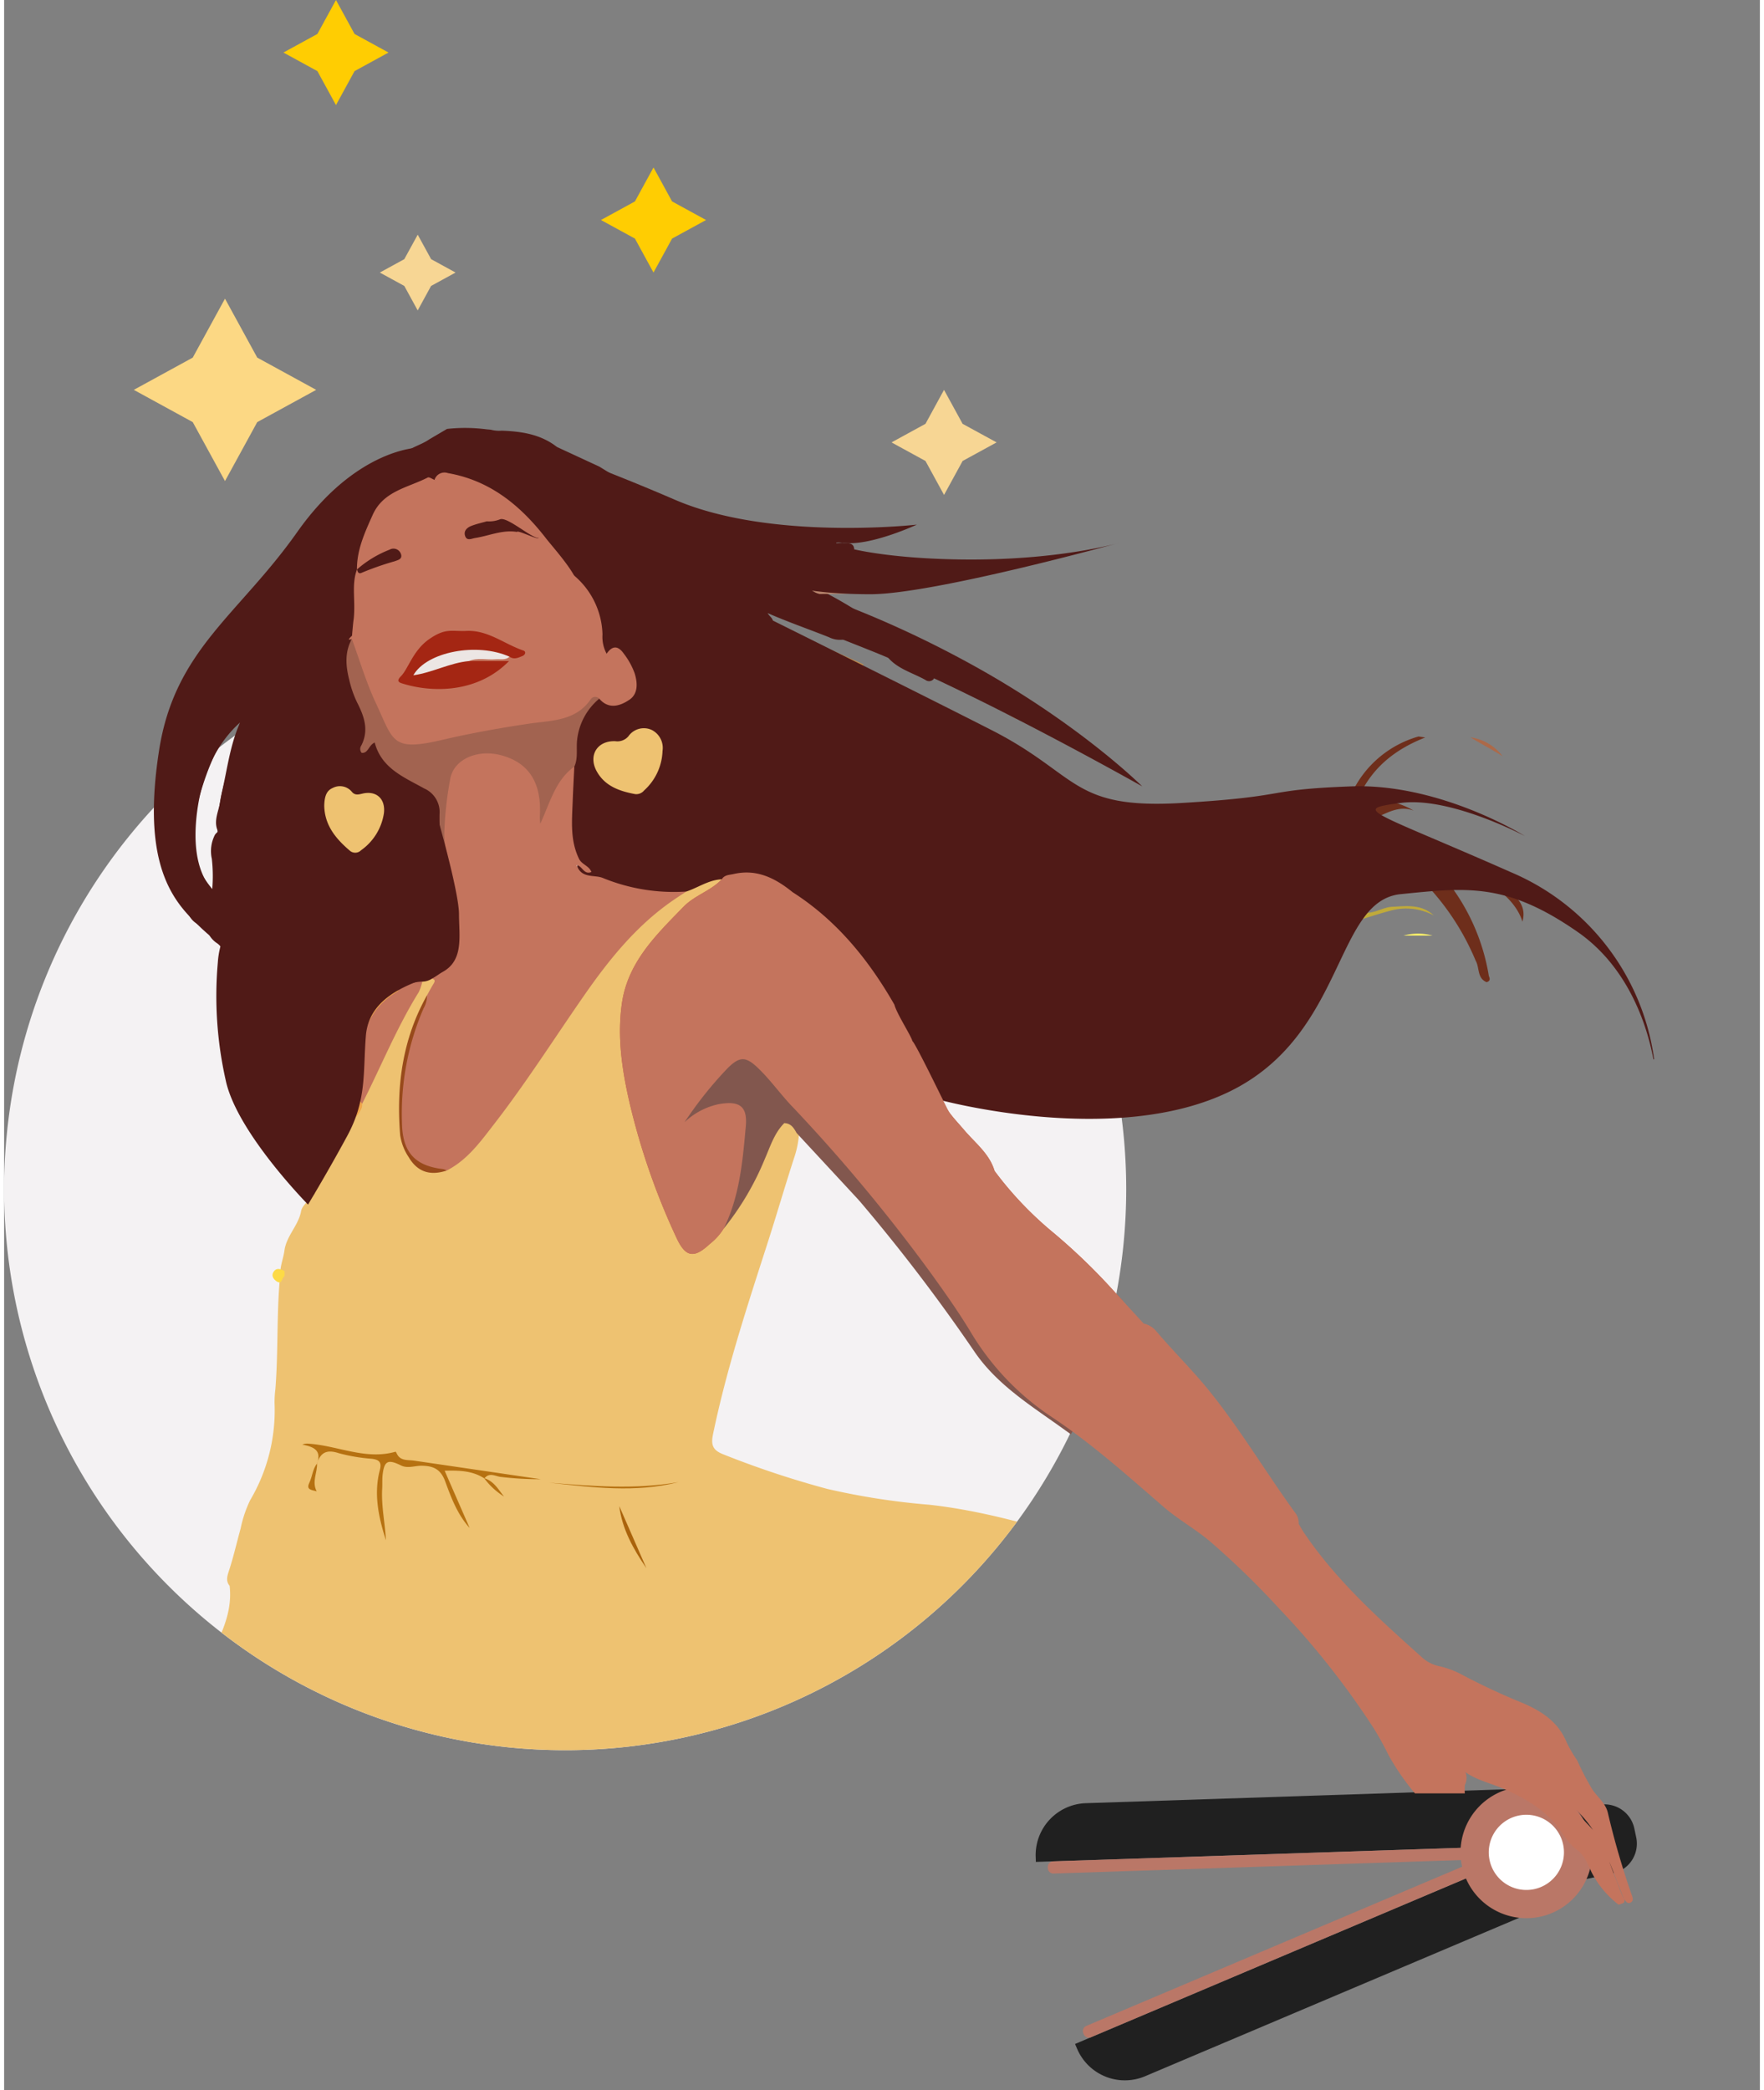
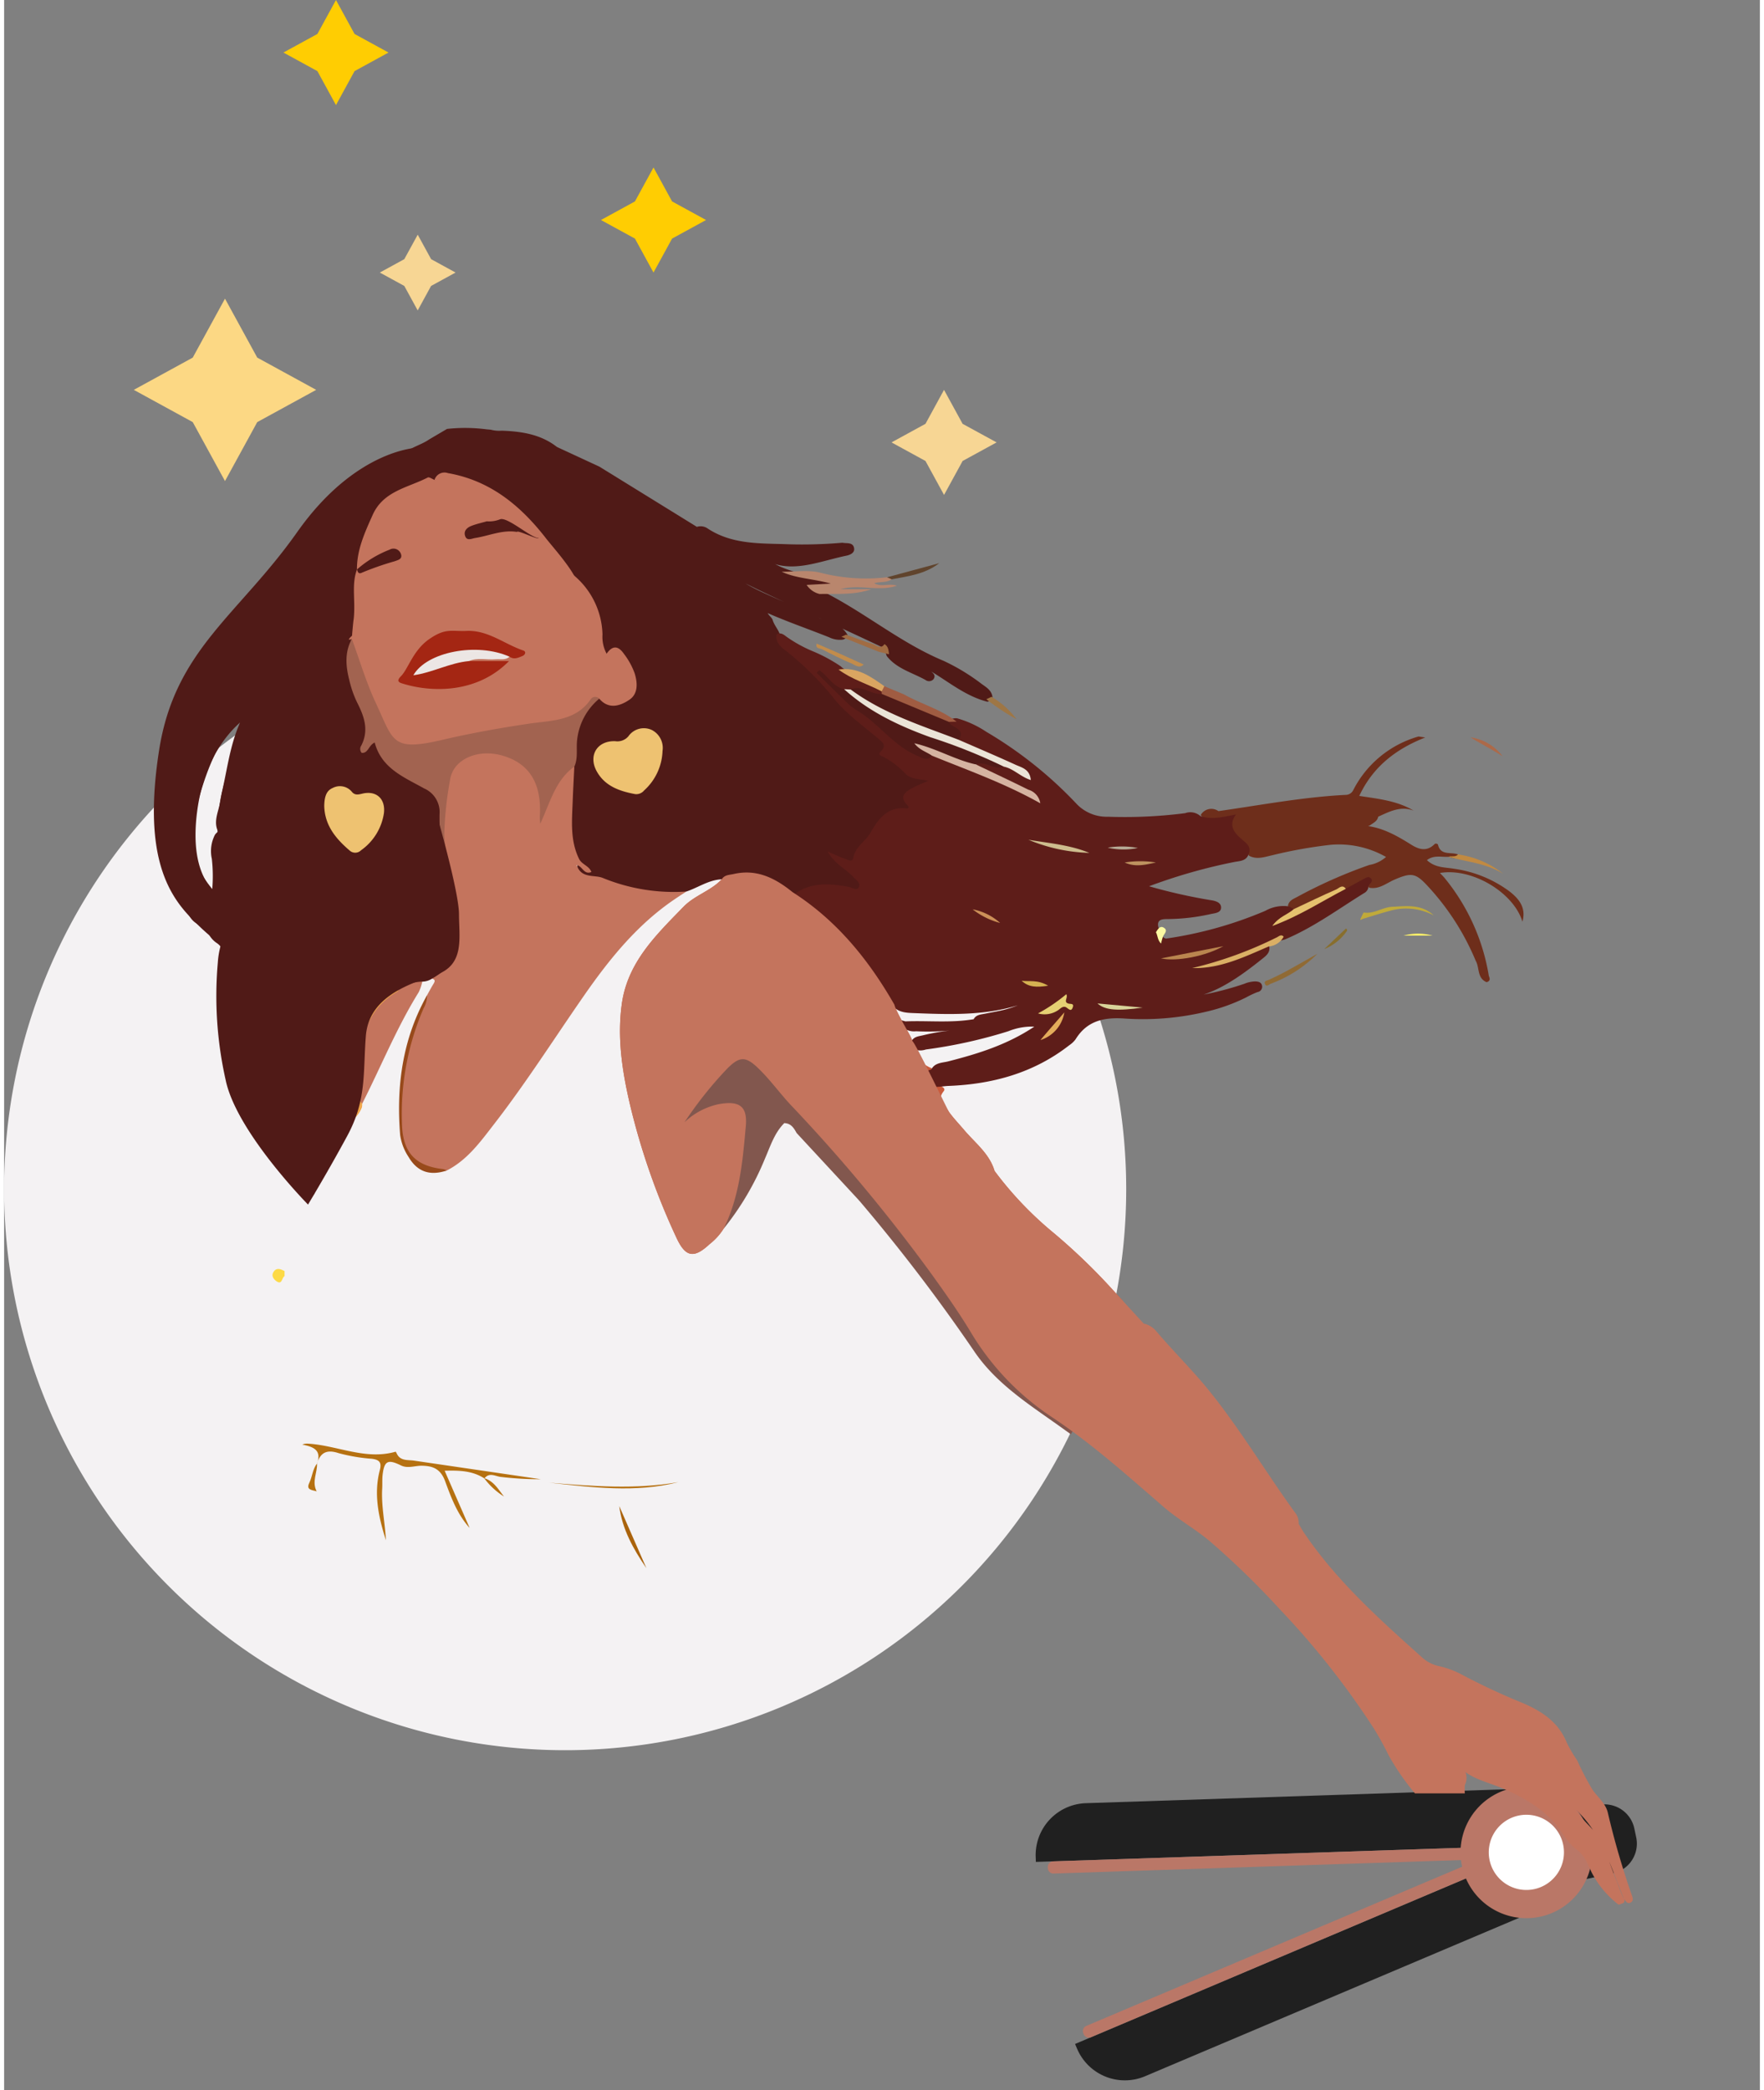
<svg xmlns="http://www.w3.org/2000/svg" width="211" height="250" viewBox="0 0 276.956 329.686">
  <rect x="0" y="0" width="276.956" height="329.686" fill="#808080" stroke="none" />
  <defs>
    <clipPath id="clip-path">
      <rect id="Rectangle_559" data-name="Rectangle 559" width="102.109" height="44.356" fill="none" />
    </clipPath>
    <clipPath id="clip-path-2">
      <path id="Path_18920" data-name="Path 18920" d="M-17.488-40.635c-48.877,0-82.468,80.258-82.468,129.135a88.5,88.5,0,0,0,88.5,88.5,88.573,88.573,0,0,0,78.027-46.7c6.641-12.292,10.583-14.761,10.92-38.359s100.778-21.652,99.5-27.635C142.329-16.566,24.6-40.635-17.488-40.635Z" transform="translate(99.956 40.635)" fill="#f4f2f3" />
    </clipPath>
  </defs>
  <g id="termajanlo-iron-3" transform="translate(-280 -874.46)">
    <g id="Group_3524" data-name="Group 3524" transform="translate(280 932.902)">
      <g id="Group_3523" data-name="Group 3523" transform="matrix(-0.978, 0.208, -0.208, -0.978, 270.27, 250.014)">
        <g id="Group_370" data-name="Group 370" transform="translate(0 0)" clip-path="url(#clip-path)">
          <path id="Path_596" data-name="Path 596" d="M75.256,13.137,1.579,0,0,8.857l65.616,11.7a8.188,8.188,0,0,0,9.5-6.623Z" transform="translate(26.854 23.671)" fill="#202020" />
          <path id="Path_597" data-name="Path 597" d="M65.439.15,0,12.806l1.708,8.833L75.185,7.429l-.154-.795A8.188,8.188,0,0,0,65.439.15" transform="translate(26.853 0)" fill="#202020" />
          <path id="Path_598" data-name="Path 598" d="M70.643.016.711,13.541a.878.878,0,0,0-.7,1.028l.033.17a.878.878,0,0,0,1.028.7L71.009,1.91A.878.878,0,0,0,71.7.881l-.033-.17a.878.878,0,0,0-1.028-.7" transform="translate(28.712 7.932)" fill="#ba7767" />
          <path id="Path_599" data-name="Path 599" d="M71.184,12.517,1.062.014A.878.878,0,0,0,.044.724L.014.894a.878.878,0,0,0,.71,1.018l70.122,12.5a.877.877,0,0,0,1.018-.71l.03-.171a.878.878,0,0,0-.71-1.018" transform="translate(28.573 21.912)" fill="#ba7767" />
          <path id="Path_600" data-name="Path 600" d="M11.025,0H4.8A4.8,4.8,0,0,0,0,4.8V6.224a4.8,4.8,0,0,0,4.8,4.8h6.224Z" transform="translate(8.666 16.103)" fill="#202020" />
          <path id="Path_601" data-name="Path 601" d="M20.768,10.384A10.384,10.384,0,1,0,10.384,20.769,10.384,10.384,0,0,0,20.768,10.384" transform="translate(15.726 11.799)" fill="#ba7767" />
          <path id="Path_602" data-name="Path 602" d="M11.863,5.932a5.932,5.932,0,1,0-5.931,5.932,5.932,5.932,0,0,0,5.931-5.932" transform="translate(20.179 16.251)" fill="#fff" />
        </g>
      </g>
      <path id="Path_18919" data-name="Path 18919" d="M88.5,0A88.5,88.5,0,1,0,177,88.5,88.5,88.5,0,0,0,88.5,0Z" transform="translate(0 40.635)" fill="#f4f2f3" />
      <g id="Mask_Group_51" data-name="Mask Group 51" clip-path="url(#clip-path-2)">
        <g id="Group_3522" data-name="Group 3522" transform="translate(-23.526 9.064)">
          <g id="_317414758_688226ab-fdc7-4db1-b75b-e54dfce5ddb3" data-name="317414758_688226ab-fdc7-4db1-b75b-e54dfce5ddb3">
-             <path id="Path_18719" data-name="Path 18719" d="M42.024,1915.738c.574,5-2.135,9.037-4.054,13.257a75.685,75.685,0,0,1-5.084,9.248c-2.25,3.536-3.465,7.734-6.785,10.6a11.326,11.326,0,0,0-1.538,2.256c-2.7,3.905-6.117,7.255-8.678,11.264-.492.77-.845,1.631-1.357,2.385-.562.828-.783,2.013-2.061,2.171-3.04,2.878-5,6.549-7.445,9.862-1.115,1.511-2.557,2.834-3.425,4.589a3.737,3.737,0,0,0-.469,2.823,2.388,2.388,0,0,1-.37,2.056,3.932,3.932,0,0,0,.029,4.576c.985,1.621.525,3.643,1.376,5.39.61,1.251.352,1.377,1.788,1.292.262-.015-.1-.213.126-.085.17.1.052.375.154.512a10.455,10.455,0,0,0,3.484,3.519c1.364-1.454,3.187-1.946,5.029-2.412.671-.17,1.533-.181,1.406-1.253-.09-.764-.6-1.04-1.924-1.076a9.088,9.088,0,0,1,2.509-2.333c.856-.688,1.606-1.5,1.39-2.653a13.25,13.25,0,0,1,1.336-7.862A28.28,28.28,0,0,0,18.937,1978c.245-1.227,1.32-2.01,1.8-3.572a10.681,10.681,0,0,0,2,3.407c.639.665.047,1.351-.265,1.978a16.424,16.424,0,0,0-1.5,2.528c-.307,1.044-.2,1.934,1.18,1.816,1.167-.1,1.463.5,1.612,1.469.257,1.676.629,3.317.737,5.035.133,2.108,1.277,4.024,1.668,6.138a7.477,7.477,0,0,1,.439,2.8,4.982,4.982,0,0,0,1.238,4.374H149.59c.2-.839-.559-1.114-.977-1.542-2.012-2.066-4.066-4.092-5.644-5.667,2.209,2.045,4.593,4.849,7.409,7.209q82.266,0,164.533.042c1.552,0,1.781-.433,1.773-1.847-.064-10.823-.035-21.646-.035-32.469-.588-1.479-1.942-1.658-3.226-1.731a7.36,7.36,0,0,1-5.668-2.928c-1.094-1.378-2.865-1.715-4.419-2.352-.9-.37-1.849-.619-2.77-.942a27.786,27.786,0,0,1-13.5-6.465,2.517,2.517,0,0,0-.971-.655,7.081,7.081,0,0,1-4.8-3.018,1.2,1.2,0,0,0-1.062-.434c-3.724.162-6.776-1.958-9.929-3.343-1.812-.8-3.725-1.681-5.527-2.652a2.5,2.5,0,0,1-1.28-1.151,8.92,8.92,0,0,0-2.5-3.234c-.493-.432-1.007-.908-.6-1.677a2.015,2.015,0,0,1,1.575-1.325,5.63,5.63,0,0,1,4.153.721,5.2,5.2,0,0,0,3.856,1.076c1.145-.124,2.239.614,3.307.847,2.2.48,3.547,2.281,5.494,2.931a3.259,3.259,0,0,1,2.422,2.2c.4,1.162.776,2.661,2.682,2.053.468-.149.537.481.834.691,1.785,1.26,4.205.6,5.971,1.959.1.079.429-.034.537-.175,1.919-2.489,3.895.09,5.837-.065.39-.031.493.35.6.665a1.525,1.525,0,0,0,2.14,1.077c1.492-.408,1.768,1.281,2.765,1.76.265.177.614.212.79.539a1.5,1.5,0,0,0,2.281.732,1.667,1.667,0,0,0,.823-2.459,1.724,1.724,0,0,1-.129-.512c.356.736,1.129,1.192,1.132,2.2,0,1.071,1,1.24,1.856,1.385,1.777.3,3.606.234,5.156,1.539,1.1.924,1.337-.883,2.169-1.043v-55.942c-.5-.849-.834-1.848-1.986-2.069a6.06,6.06,0,0,0-3.391.824c-4.791,2.156-9.624,4.212-14.554,6.029-6.859,2.528-12.807,6.651-18.684,10.839a185.116,185.116,0,0,0-15.465,11.856,42.485,42.485,0,0,0-6.639,8.005c-.6.864-1.349,1.581-1.914,2.454-.531,1.316-1.322,2.507-1.86,3.821-.031,1.427.883,2.389,1.724,3.352s1.723,1.92,2.52,2.936a8.9,8.9,0,0,1,3.29,5.4c.781,3.574,1.858,7.073,2.986,10.555.192.594.924,1.485-.594,1.354a6.508,6.508,0,0,0-1.072.023,4.43,4.43,0,0,1-2.445-2.119,42.847,42.847,0,0,1-2.34-3.826c-1.349-2.452-1.55-2.562-4.58-2.018,1.074-1.413,1.205-2.736.032-3.983a30.138,30.138,0,0,0-4.067-3.742,1.831,1.831,0,0,0-.521-.282,35.851,35.851,0,0,0-8.187-3.281c-1.185-.25-2.117-.207-2.3,1.277a12.265,12.265,0,0,0,5.266,7.749,9.814,9.814,0,0,1,3.52,3.891c.311.641.716,1.476.033,1.976-.594.434-1.2-.25-1.709-.625a5.7,5.7,0,0,1-1.139-1.08c-4.249-3.352-8.2-7.064-12.526-10.316a3.214,3.214,0,0,0-2.557-.627c-2.474.352-4.943-.106-7.413-.311-22.709-.718-45.367.371-67.231,1.743,4.888-.139,10.391-1.758,15.439-1.855-2.084.547-4.945.077-7.724.959a9.854,9.854,0,0,0,5.092.472c6.645-.658,13.292-1.213,19.978-1.384,3.413-.088,6.81.124,10.213.056,4.455-.089,8.906.159,13.367-.327,3.979-.434,7.984.167,11.973.365a22.457,22.457,0,0,0,5.28.361c1.234-.029,1.5-.533.9-1.619-4.142-7.443-8.332-14.857-13.942-21.336-5.447-6.29-10.965-12.516-17.546-17.685a1.253,1.253,0,0,0-.744-.219,9.679,9.679,0,0,0-3.236.8c-5.105,2.363-10.292,1.7-15.375.177-7.927-2.382-15.865-4.677-24.116-5.592a111.439,111.439,0,0,1-16.114-2.5,146.709,146.709,0,0,1-16.423-5.463c-1.6-.629-1.947-1.438-1.6-3.122,2.121-10.238,5.374-20.147,8.572-30.073,1.489-4.621,2.833-9.287,4.34-13.9a14.794,14.794,0,0,0,.661-3.471,2.009,2.009,0,0,0-2.16-2.064c-1.277.234-1.745,1.289-2.255,2.277-1.981,3.847-3.481,7.934-5.9,11.563a28.4,28.4,0,0,1-2.078,2.849,32.272,32.272,0,0,1-2.517,2.486c-1.8,1.4-2.671,1.228-3.621-.823-1.157-2.5-2.284-5.013-3.248-7.595-2.971-7.956-5.336-16.068-5.729-24.608a20.107,20.107,0,0,1,5.476-14.719c2.584-2.9,5.18-5.74,8.655-7.622.734-.4,1.49-.917,1.252-1.991-1.239-.887-2.335-.057-3.453.313a11.668,11.668,0,0,0-2.277,1.041c-7.333,4.26-12.475,10.652-17.189,17.507-4.937,7.179-9.587,14.566-15.128,21.314a19.351,19.351,0,0,1-5.939,5.363,3.837,3.837,0,0,1-4.51-1.369,8.5,8.5,0,0,1-1.757-4.328,40.525,40.525,0,0,1,3.082-19.009,8.753,8.753,0,0,1,1.066-1.878,12.841,12.841,0,0,0,1.078-2c.3-.761.241-1.381-.737-1.551a2.446,2.446,0,0,0-1.74.588,142.794,142.794,0,0,0-9.765,19.33c-.092,1.023-1.381,1.613-1.021,2.8a1.476,1.476,0,0,1-.159-.028c-.062-.017-.121-.044-.193-.07a.919.919,0,0,0-.684.168,1.726,1.726,0,0,0-.442.841c-.819-.336-1.094-1.146-1.576-1.765s-.9-1.335-1.89-.977c-.8,1.674.078,3.123.9,4.357a3.2,3.2,0,0,1-.031,3.93,16.492,16.492,0,0,0-2.3,4.5c.216,1.583-1.612,2.138-1.781,3.529-.462,2.193-2.288,3.784-2.6,6.077-.147,1.087-.569,2.147-.651,3.267a2.716,2.716,0,0,0-.052.97c-.546,5.861-.256,11.754-.724,17.615a16.8,16.8,0,0,0-.133,2.155,27.831,27.831,0,0,1-3.849,15.372,19.072,19.072,0,0,0-1.5,4.456c-.611,2.207-1.113,4.443-1.828,6.622C41.674,1914.123,41.367,1914.955,42.024,1915.738Z" transform="translate(17.074 -1733.096)" fill="#eec271" />
            <path id="Path_18726" data-name="Path 18726" d="M4512.324,4245.8c-1.078-.882-1.213-2.609-2.859-3.041-.495-.13-.09-.8.053-1.213.155-.454.677-1.042-.068-1.323-.575-.216-.883.448-1.171.847-.238.329-.333.762-.649,1.172-.114-1.358.107-2.808-1.24-3.688,1.341-2.142-.709-3.392-1.26-5.055-.313-.944.544-1.789,1.005-2.615.425-.761.919-1.463.219-2.321-.449-.55-.239-1.093.049-1.641.575-1.092,1.055-2.244,1.729-3.269.292-.445.455-1.785,1.592-.709.372.352.536-.068.584-.4.349-2.359,2.267-3.861,3.205-5.892a10.813,10.813,0,0,1,3.184-3.684c.46-.382.321-.96.338-1.475-.558-.467-.963-.353-1.151.343a1.979,1.979,0,0,1-1.632,1.456c-.07-.155-.168-.269-.165-.381.023-.892,1.142-2.092-.188-2.594-1.61-.606-.906,1.292-1.522,1.851-.14.127-.18.388-.332.478-3.7,2.227-5.878,5.895-8.348,9.183a173.3,173.3,0,0,0-16.2,26.717h31.521c.723-.908.385-1.85.057-2.77-.157-.439-.588-.986-.974-.8C4516.245,4245.9,4514.113,4244.646,4512.324,4245.8Z" transform="translate(-4487.495 -3977.67)" fill="#fed922" />
            <path id="Path_18727" data-name="Path 18727" d="M4292,4359.154c1.38.2,2.807-.023,4.155.487.88.334,1.151-.6,1.864-1.008l.672,3.269h13.4a1.088,1.088,0,0,0-.047-1.268,3.432,3.432,0,0,1-.507-2.964,3.081,3.081,0,0,0-.627-3.11c-.174-.166-.386-.548-.312-.681,1.1-1.985-1.138-3.193-1.115-4.935a32.4,32.4,0,0,0-.789-5.478c-.354-2.237-.8-2.71-2.991-1.841-.416-1.866,1.248-2.8,1.971-4,.88-1.465.344-2.111-.584-2.952-.439-.4-1.3-.513-.938-1.463.192-.506.87-1.35-.309-1.378-.792-.02-2.33-.611-2.034,1.3.02.128.027.363-.019.379-1.8.626-1.349,2.446-1.812,3.7-.333.9.1,2.188-.532,3.036-.935,1.262.079,3.339-1.842,4.135-.38.158-.628.7-.376,1,.867,1.028-.024,2.247.345,3.164,1.031,2.552-1.094,3.229-2.4,4.264-.523.412-1.1.358-1.05,1.334.05.922-1.126.143-1.507.613.5,2.081,3-1.155,3.38,1.255-.935.686-2.454-.5-3,1.109-.013.039-.13.086-.158.067C4292.3,4355.568,4292.884,4358.421,4292,4359.154Z" transform="translate(-4267.17 -4091.022)" fill="#fbc224" />
            <path id="Path_18728" data-name="Path 18728" d="M28.482,3984.85c-.518-.2-.9-1.015-1.512-.621-.563.362.363.892-.052,1.7-1.34-2.586-3.791-1.923-5.911-2.243-1-.151-1.857-.22-.781-1.444a.65.65,0,0,0-.178-1.127c-1.36-.78-1.359-.781-1.163-2.1-1.342.994-1.49,1.048-.978,2.523.4,1.14-.347,1.4-.946,1.789-1.055.68-.962-.333-1.159-.877-.22-.607-.634-.555-1.1-.343a13.366,13.366,0,0,0-4.1-.814c-.883.033-1.82-.032-2.036,1.055-.2,1.006.634,1.317,1.4,1.584a2.672,2.672,0,0,1,.848.5c-.828-.827-2.3-.733-3.374-1.55.349-.648,1.1-.932,1.36-1.628a1.507,1.507,0,0,0-.281-1.8,1.305,1.305,0,0,0-1.627-.174c-1.62.805-3.375,1.266-5.035,1.974-1.292.551-1.655,1.428-.922,2.606.174.279.569.455.64.729,1.041,4.036,4.982,3.875,7.755,5.393a7.579,7.579,0,0,0,3,1.171c1.659,1.181,3.749,1.345,5.506,2.328a3.308,3.308,0,0,1,1.393.969,6.315,6.315,0,0,0,5.391,3.053,6.286,6.286,0,0,1,3.865,1.135Z" transform="translate(305.241 -3762.033)" fill="#fccd26" />
            <path id="Path_18730" data-name="Path 18730" d="M2482.392,4653.68a76.47,76.47,0,0,0-9.622-9.135l8.834,9.135Z" transform="translate(-2314.939 -4382.8)" fill="#b46c0b" />
            <path id="Path_18752" data-name="Path 18752" d="M921.843,1920.594a5.839,5.839,0,0,1-2.718-1.5c-6.707-6.008-13.405-12.035-18.492-19.575-.291-.432-.532-.9-.8-1.348a2.538,2.538,0,0,0-.612-1.822c-4.62-6.375-8.641-13.173-13.614-19.3-2.606-3.208-5.567-6.106-8.239-9.259a3.483,3.483,0,0,0-1.977-1.2q-2.45-2.669-4.9-5.339a95.309,95.309,0,0,0-9.778-9.349,55.891,55.891,0,0,1-8.849-9.386c-.812-2.745-3.078-4.421-4.814-6.479-.794-.941-1.656-1.825-2.375-2.83-.555-1.009-2.084-1.718-.838-3.264.361-.448-.26-.76-.69-.887-.535-.158-1.175-.058-1.5-.676-.759-.823.558-1.333.316-2.073-1.66-.583-2.462-1.984-3.237-3.407-.8-.453.706-.475.169-.879-.164-.788-2.466-4.3-2.835-5.738-4.059-7.084-9.092-13.29-16.061-17.747-2.713-2.2-5.64-3.7-9.295-2.861-.688.158-1.442.115-1.87.833-1.729,1.832-4.271,2.521-6.029,4.329-4.307,4.428-8.813,8.739-9.734,15.293-.749,5.334.046,10.583,1.25,15.763a109.377,109.377,0,0,0,7.355,21.138c1.422,3.077,2.738,3.36,5.235,1.027a9.513,9.513,0,0,0,2.23-2.465c2.513-5.079,2.985-10.626,3.481-16.12.29-3.2-1.023-4.061-4.24-3.5a11.115,11.115,0,0,0-5.427,2.861,60.79,60.79,0,0,1,6.785-8.514c1.919-1.91,2.873-1.894,4.81-.041,2.039,1.951,3.645,4.292,5.618,6.305a266.425,266.425,0,0,1,21.705,26.132c2.223,3.091,4.429,6.206,6.373,9.459a41.7,41.7,0,0,0,12.86,13.3c6.222,4.167,11.766,9.138,17.4,14.014,2.321,2.01,5.013,3.49,7.361,5.475a130.2,130.2,0,0,1,10.973,10.674,128.52,128.52,0,0,1,14.815,18.762,48.987,48.987,0,0,1,2.375,4.3,17.9,17.9,0,0,0,5.491,7.014c2.981,2.109,5.518,4.786,8.358,7.089,1.017.824,2.179,1.431,3.239,2.195.472.34.3.613.3.958.18.8.857,1.124,1.462,1.5.756.471,1.611,1.432,2.434.745.867-.725.521-1.957.106-2.931a8.068,8.068,0,0,0-3.184-3.917,13.988,13.988,0,0,1-5.938-7.566.282.282,0,0,1-.256-.4,2.6,2.6,0,0,0-1.207-3.492c1.245,2.1,3.8,2.72,6.207,3.637a29.173,29.173,0,0,1,5.437,2.7l-.025-.018a17.878,17.878,0,0,1,3.878,3.288c1.122,1.4,1.919,3.024,3.446,4.141,1.156.845,1.683,2.307,2.3,3.583a15.187,15.187,0,0,0,4.23,5.037l.734-.253a.528.528,0,0,0,.061-.742c-.51-.982-.818-2.046-1.238-3.064-.844-2.045-1.466-4.182-2.5-6.15-1.01-1.931-2.941-3.138-3.963-5.012-.045-.012-.016.085.108.2,4.184,3.808,5.564,9.133,7.633,14.087.289.324.507.894,1.059.584.5-.279.319-.768.157-1.221a127.183,127.183,0,0,1-3.764-12.963c-.4-1.668-1.906-2.62-2.678-4.049-1.22-2.063-3.445-3.372-4.3-5.712.191-.435.584-.8.475-1.341-1.383-3.356-4.2-5.066-7.357-6.36-3.035-1.244-6-2.637-8.9-4.157A14.3,14.3,0,0,0,921.843,1920.594Z" transform="translate(-672.104 -1725.315)" fill="#ca5a3b" />
            <path id="Path_18753" data-name="Path 18753" d="M2367.905,823.961a3.6,3.6,0,0,0,.966.014c3.87-1.012,7.1.386,10.093,2.661a1.356,1.356,0,0,0,1.146-.043c2.486-1.578,5.135-1.04,7.78-.687.769.1,1.7.326,2.108-.553.373-.81-.233-1.5-.762-2.093a8.47,8.47,0,0,0-2.605-2.079c1.163.467,2.147.519,2.857-.788.783-1.442,1.991-2.594,2.875-3.975,1.024-1.6,2.235-2.889,4.345-2.946.632-.017,1.479-.335,1.112-1.215-.692-1.658.465-2.059,1.539-2.561.577-.27,1.405-.338,1.365-1.178-.041-.857-.854-.873-1.483-.986-2.207-.4-3.342-2.475-5.253-3.334a.315.315,0,0,1-.16-.336c.561-2.312-1.387-3.073-2.677-4.121a56.837,56.837,0,0,1-8.33-8.47,20.194,20.194,0,0,0-4.133-3.6,3.766,3.766,0,0,1-1.628-2.333c-.273-.832-.917-1.48-1.154-2.333-.179-.4-.574-.632-.76-1.029,3.186,1.4,6.469,2.525,9.688,3.813a3.838,3.838,0,0,0,2.1.375.966.966,0,0,0,.8-.736c-.962-1.823-2.985-1.926-4.554-2.716-4.236-2.132-8.733-3.725-11.567-5.427,6.169,3.086,13.852,6.369,21.38,9.975.671.268.7.941.933,1.489,1.569,2.007,4.019,2.6,6.105,3.771a.935.935,0,0,0,1.263-.124c.46-.655-.189-1.017-.33-1.192,2.7,1.588,5.369,3.854,8.8,4.742a.91.91,0,0,0,.833-.71c-.111-1.047-.929-1.539-1.67-2.064a32.379,32.379,0,0,0-6.044-3.673c-6.942-2.892-12.674-7.848-19.378-11.108a.659.659,0,0,0-.15-.117c-.152-.073-.233-.21-.192-.219.756-.163,2.046.243,1.973-.932-.058-.937-1.383-.842-2.158-.968a19.8,19.8,0,0,1-5.483-1.357c-.607-.229-1.169-.584-1.37-.612,3.669,1.2,7.5-.461,11.421-1.271.639-.132,1.4-.479,1.206-1.268-.214-.888-1.16-.637-1.837-.777a73.21,73.21,0,0,1-9.373.213c-4.094-.111-8.246-.055-11.881-2.463a1.932,1.932,0,0,0-1.691-.252l-15.378-9.5-6.691-3.1c-2.567-2.008-5.594-2.46-8.721-2.572a5.1,5.1,0,0,1-1.732-.157l-.591-.049a26.43,26.43,0,0,0-6.3-.072l-2.8,1.645c-1.353.948-3.085,1.252-4.256,2.508-.568.469-1.258.232-1.891.325-5.326,2.486-8.226,7.372-11.57,11.791-2.088,2.759-3.976,5.671-5.953,8.514a9.684,9.684,0,0,1-2.027,4.8,2.718,2.718,0,0,0-.639,1.821,2.437,2.437,0,0,0,.908,1.475c.368.327.691.709.318,1.177a2.407,2.407,0,0,0,.028,3.079,2.955,2.955,0,0,1,.185,1.923c-.306,2.995-.325,6.025-1.139,8.956a3.729,3.729,0,0,0-.089,1.564,1.5,1.5,0,0,0,1.162,1.42c.775.165.99-.453,1.28-.965a15.421,15.421,0,0,0,1.129-2.653c-.625,2.861-3.109,4.938-4.075,7.837a5.045,5.045,0,0,0,.051,4.175c.34.65.756,1.286,1.638,1.165.79-.108,1.021-.77,1.181-1.412a18.915,18.915,0,0,0,.366-2.412c-.059,2.734-1.682,5.211-1.861,8.042a8.418,8.418,0,0,0,.346,3.676c.877,2.264,1.809,4.507,2.62,6.8.24.678.561,1.428,1.433,1.425s1.178-.745,1.414-1.435a52.791,52.791,0,0,0,2.045-11.117,55.906,55.906,0,0,1-2.1,11.342c-.925,2.75-.592,3.607,1.835,5.163a2.04,2.04,0,0,1,.894,1.225,6.573,6.573,0,0,0,1.368,2.6c2.5,2.71,2.718,5.929,2.224,9.334-.028.195-.058.39-.077.586-.063.676-.081,1.441.6,1.746.908.409.938-.642,1.368-1.039,1.3-3.133,3.382-5.417,6.8-6.246a7.709,7.709,0,0,0,3.378-1.652,2.822,2.822,0,0,0,1.522-.462c3.23-.549,4.981-2.525,4.639-5.824-.327-3.146-.281-6.384-1.563-9.386a5.5,5.5,0,0,1-.161-1.548,42.354,42.354,0,0,1-1.118-9.895,3.74,3.74,0,0,0-1.844-3.445c-1.091-.728-2.246-1.348-3.384-2a10.324,10.324,0,0,1-4.4-4.079,1.9,1.9,0,0,0-2.473-1.177,5.72,5.72,0,0,0-.254-5.136c-1.219-2.695-2.309-5.426-2.073-8.493a5.605,5.605,0,0,1,.6-2.446c.35-1.632.519-8.93.624-10.742a2.035,2.035,0,0,0,.151-.545,20.193,20.193,0,0,1,3.251-9.134c2-2.9,5.272-3.615,8.4-4.516a4.091,4.091,0,0,1,3.578-.331c2.193.628,9.429,4.592,14.57,10.146,4.739,5.12,7.377,11.833,7.563,13.589.145,1.365-.058,2.911,1.262,3.928,2.194-.3,3.725,1.157,4.085,3.89a2.747,2.747,0,0,1-2.385,3.2c-1.1.223-1.948-.712-3.016-.541a9.471,9.471,0,0,0-3.95,7.21,25.545,25.545,0,0,1-.263,3.68c0,2.415-.458,4.807-.484,7.211-.028,2.687-.524,5.531,1.532,7.829.112.125.121.149.107.27-.208,1.787-.052,2.352,1.342,2.627,3.138.619,6.058,2.007,9.284,2.359a13.337,13.337,0,0,0,6.517-.45C2364.182,825.267,2365.847,824.044,2367.905,823.961Z" transform="translate(-2231.166 -752.766)" fill="#501a17" />
            <path id="Path_18755" data-name="Path 18755" d="M3057.805,1528.7a29.584,29.584,0,0,1-13.094-2.108c-1.4-.622-3.434.162-4.208-2.058.9.11,1.129,1.592,2.323,1.08-.374-.99-1.509-1.16-1.953-2.073-1.422-2.922-1.112-5.989-1-9.05.068-1.834.172-3.666.26-5.5a1.5,1.5,0,0,0-1.736.6,11.33,11.33,0,0,0-3.007,5.419c-.13-5.523-4.255-9.279-9.934-8.7-3.828.391-5.839,2.787-6.07,7.174a55.039,55.039,0,0,0,.616,12.1c-.876,2.164,1.393,3.814.951,5.971a5.764,5.764,0,0,0,.373,2.894c1.364,3.884-.535,6.2-3.657,8,.572.129.487.425.243.821-.364.59-.685,1.206-1.025,1.81a42.919,42.919,0,0,0-3.992,14.461c-.215,2.611-.554,5.288.124,7.82,1.026,3.833,2.2,5.943,6.963,5.361,3.275-1.662,5.354-4.573,7.51-7.357,5.019-6.479,9.414-13.4,14.084-20.127,4.093-5.9,8.548-11.433,14.6-15.469C3056.719,1529.4,3057.264,1529.053,3057.805,1528.7Z" transform="translate(-2926.661 -1455.575)" fill="#c4745d" />
            <path id="Path_18757" data-name="Path 18757" d="M3803.69,1282.253l-.806,1.6a15.832,15.832,0,0,1,.34-5.082c.915-2.942-.979-4.552-2.1-6.541-.7-1.239-1.79-2.246-1.763-3.825.011-.64-.4-.829-1.042-.868-1.952-.118-2.225-1.225-1.918-2.99.794-4.563,1.767-9.1,2.168-13.728a2.245,2.245,0,0,0-.437-1.958c-.863,5.213-.406,10.532-3.264,15.06-.8-.2-.807-.777-.971-1.253a20.164,20.164,0,0,0-1.463-4.05c-1.965-3.2-1.523-6.459-.745-9.836a37.39,37.39,0,0,0,.858-6.566c-.9,1.157-.58,2.626-.989,3.907-.224.7-.265,1.574-1.128,1.6-.773.023-.871-.887-1.1-1.458-.95-2.383.863-4.1,1.624-6.025.94-2.383,2.383-4.569,2.587-7.244-.6,1.43-1.178,2.868-1.81,4.283-.2.441-.34,1.109-1.061.923-.74-.19-.825-.843-.666-1.431a58.57,58.57,0,0,0,1.4-9.86c.113-1.2.308-2.344-.758-3.261-.4-.345-.676-.6.059-1.143,1.533-1.141,1.392-1.566-.334-2.626-.357-.219-.555-.7-.826-1.057-2.043.343-2.617,2.209-3.7,3.555a27.777,27.777,0,0,0-2.744,4.311c.034.711-.465,1.633.732,1.9.312.05.822-.17.917.1.608,1.685,2.273,1.45,3.489,2.021a.832.832,0,0,1,.064.917c-2.74,6.148-4,12.643-4.818,19.29a46.428,46.428,0,0,1-1.305,7.5,9.862,9.862,0,0,0-.1,4.462c.486,3.008,1.107,6,1.361,9.043.3,2.414-.6,4.744-.523,7.129.1,3.361-.258,6.808,1.506,9.922,1.885,5.947,5.636,10.82,9.115,15.849.356,1.6,1.9,2.222,2.806,3.367.5.346.978.632,1.161-.287,1.094-2,2.16-4.01,3.3-5.981a1.455,1.455,0,0,0-.192-2.032c-1.245-1.387,1.064-2.837,1.923-2.993l.724-.143c1.342-2.27,1.045-4.782,1.061-7.246.011-1.769,0-3.537,0-5.306C3804.322,1283.478,3804.443,1282.722,3803.69,1282.253Z" transform="translate(-3724.933 -1187.478)" fill="#501a17" />
            <path id="Path_18758" data-name="Path 18758" d="M246.75,3806.787c-2.182-1.14-4.372-2.263-6.537-3.433a2.388,2.388,0,0,0-1.244-.5c-1.565.077-2.189-.545-1.742-2.148.185-.665.125-1.224-.937-1.235-.782-.008-.886-.919-.723-1.537s.742-.626,1.3-.372a6.421,6.421,0,0,0,.716.238c.439-2.283,3.043-.7,3.928-2.2.288-.487.664-.6,1.122-.183.429.387.325.792.1,1.24-.549,1.113-1.8,1.2-2.749,1.85,1.715,1.165,3.894.965,5.508,2.21.283.219.884.087,1.324.022a.623.623,0,0,0,.541-.707c-.05-.419-.363-.541-.714-.365-1.1.55-1.765-.526-2.671-.712a.761.761,0,0,1-.5-1.1c.214-.432.622-.409,1.024-.287,1.3.4,2.761-.182,4,.7.33.235.534-.2.624-.532-.5-.608-.975-1.23-1.49-1.82-.539-.618-1.012-2.219-1.829-.173a.52.52,0,0,1-.669.259,1.034,1.034,0,0,1-.7-.861c-.158-.635.557-1.235-.025-2.009-1.6,1.752-3.055.421-4.332-.419-.97-.638-1.278-.718-1.871.339-.966,1.72-1.4,1.694-2.64.154a1.6,1.6,0,0,0-2.282-.281c-1.138.65-1.823.017-2.066-.909-.149-.569.048-1.2-.75-1.309-.93-.124-.733.829-.947,1.326-1.433-.874-1.466-2.344-1.863-3.542a1.2,1.2,0,0,0-1.368-1.01,3.017,3.017,0,0,1-3.025-1.685c-.379-.681-1.16-1.933-2.762-.8-.867.613-.516-1.054-.728-1.415-2.507-.528-5,.75-7.253-1.239a4.581,4.581,0,0,0-6.739,1.191,1.3,1.3,0,0,0,.431,1.977c1.276.922,2.622,1.9,2.924,3.646a1.145,1.145,0,0,0,.867.98c1.446.192,2.423,1.514,3.9,1.555,1.435.04,2.083.635,1.172,2.7,1.632-1.482,2.693-.783,3.813-.268,1.931.888,3.9,1.7,5.842,2.553a.9.9,0,0,0,.917-.135c1.108-.732,1.747-.114,2.121.844a2.82,2.82,0,0,0,2.841,1.961,2.677,2.677,0,0,1,2.415,1.106c.866,1.614,2.4,2.117,3.916,2.739a6.146,6.146,0,0,1,2.272,1.11C241.284,3806.626,244.249,3805.958,246.75,3806.787Z" transform="translate(70.818 -3577.667)" fill="#f8ba1f" />
            <path id="Path_18759" data-name="Path 18759" d="M1093.773,2357.906a282.26,282.26,0,0,1,18.245,23.932c3.669,5.307,9.163,8.593,14.245,12.284a121.279,121.279,0,0,1,11.52,9.214,91.778,91.778,0,0,0,9.906,7.432c1.788,1.615,3.627,3.178,5.355,4.855,9.768,9.479,18.662,19.638,24.692,32a13.88,13.88,0,0,0,.882,1.53c.321.489.7.943,1.162,1.568a33.95,33.95,0,0,1-5.653.194c-.434-.05-1.04-.614-1.127.376a47.966,47.966,0,0,0,7.372.448,2.4,2.4,0,0,1,1.632.535q6.328,5.2,12.664,10.383l1.588-1.35c-2.883.085-4.725-1.731-6.564-3.333-1.974-1.72-3.915-3.477-5.932-5.152a18.515,18.515,0,0,1-5.169-6.365c-3.052-6.554-7.678-12.029-12.2-17.551-4.156-5.076-8.818-9.7-13.44-14.355-3.348-3.372-7.249-6.024-10.96-8.931-4.28-3.353-7.98-7.4-12.488-10.482a129.486,129.486,0,0,1-10.334-7.833,24.341,24.341,0,0,1-4.65-5.287c-5.408-8.213-11.016-16.278-17.183-23.942-1.887-2.344-3.849-4.631-5.85-6.878-2.478-2.782-5.033-5.5-7.555-8.24-1.144.208-.681.957-.544,1.6,1.7,2.24,3.753,4.182,5.654,6.248a59.154,59.154,0,0,1,4.518,6.151C1093.752,2357.23,1093.642,2357.6,1093.773,2357.906Z" transform="translate(-935.347 -2236.011)" fill="#82574e" />
            <path id="Path_18760" data-name="Path 18760" d="M2772.454,2230.228c.031-.536-.6-1.089.042-1.61a81.03,81.03,0,0,0-5.919-6.828c-1.888-1.841-3.253-1.9-5.076-.1a48.258,48.258,0,0,0-8.2,10.881,7.444,7.444,0,0,0,2.861-1.6,9.172,9.172,0,0,1,5.957-2.21c1.373-.11,1.642.969,1.691,2.143.144,3.386-.841,6.61-1.391,9.892-.4,2.4-.965,4.767-1.456,7.148a44.056,44.056,0,0,0,6.468-10.969c.862-1.959,1.488-4.07,3.067-5.65C2771.17,2231,2772.439,2231.732,2772.454,2230.228Z" transform="translate(-2623.912 -2121.668)" fill="#82574e" />
            <path id="Path_18761" data-name="Path 18761" d="M3642.3,2051.22a7.659,7.659,0,0,0-3.624,1.076c-.906.625-1.856,1.176-2.751,1.83a8.7,8.7,0,0,0-3.73,8.3c.178,2.148-.3,4.288-.168,6.436.036.6-.394,1.539.79,1.624,2.979-5.87,5.447-12,8.932-17.614A7.4,7.4,0,0,0,3642.3,2051.22Z" transform="translate(-3552.812 -1963.891)" fill="#c4745d" />
-             <path id="Path_18762" data-name="Path 18762" d="M1483.657,3937.027c.295-.367.742-.278,1.127-.376a46.168,46.168,0,0,0-12.282-.674c-3.345.3-6.675.27-10.012.306-3.935.042-7.872,0-11.808,0a222.334,222.334,0,0,0-22.493,1.518,13.231,13.231,0,0,1-3.928-.249l9.142-.982c-7.13-.156-14.085,1.447-21.2,1.828.151.838.728.664,1.095.613,6.824-.936,13.743-.381,20.554-1.22,5.931-.73,11.9-.41,17.818-1.059,1.911-.21,3.78.355,5.678.322,4.714-.082,9.422.182,14.146-.258A62.911,62.911,0,0,1,1483.657,3937.027Z" transform="translate(-1246.003 -3721.744)" fill="#c27713" />
            <path id="Path_18763" data-name="Path 18763" d="M3382.951,3140.334c.8-1.01,1.767-.276,2.636-.209a51.4,51.4,0,0,0,6.231.355l-19.988-2.932c-.992-.146-2.14.093-2.712-1.1-.054-.113-.161-.318-.194-.308-4.8,1.374-9.254-1.026-13.9-1.277a1.975,1.975,0,0,0-.818.159c1.689.326,3.1.826,2.34,2.961l-.011-.009c.567-1.749,1.579-2.207,3.41-1.606a27.925,27.925,0,0,0,5.208.886c1.134.143,1.623.5,1.29,1.767-1,3.793-.2,7.459.956,11.081-.134-2.721-.748-5.406-.587-8.149.042-.719-.017-1.447.066-2.159.259-2.224.841-2.5,2.9-1.487,1.062.523,2.178.035,3.261.046,1.849.019,3,.551,3.7,2.439.955,2.594,1.923,5.224,3.868,7.378l-3.942-9.028c2.291-.064,4.382-.013,6.268,1.215Z" transform="translate(-3283.648 -2974.654)" fill="#b67111" />
            <path id="Path_18765" data-name="Path 18765" d="M2605.421,2366.9c-.451.727-1.324.705-1.961,1.1,1.057.012,1.52.769,1.956,1.559l9.889,10.674a1.633,1.633,0,0,0-.085-1.807C2612.708,2373.936,2609.172,2370.329,2605.421,2366.9Z" transform="translate(-2456.878 -2258.34)" fill="#82574e" />
            <path id="Path_18766" data-name="Path 18766" d="M3687.533,2085.422c-.107-.161-.313-.326-.306-.482.308-6.3-1.044-13.165,5.859-17.224.147-.086.207-.321.307-.487a10.478,10.478,0,0,0-7.108,6.37c-.207,4.828.323,9.677-.428,14.49a4.633,4.633,0,0,0,1.638-2.1A2.809,2.809,0,0,0,3687.533,2085.422Z" transform="translate(-3607.528 -1978.825)" fill="#f0a64a" />
            <path id="Path_18767" data-name="Path 18767" d="M918.745,3376.315c.748-5.563-.751-11-.9-16.519a48.982,48.982,0,0,1,1.384-12.978c.11-.452.307-.881-.181-1.228a29.224,29.224,0,0,0-1.667,7.027c-.782.574-.77,1.437-.893,2.286-.633,4.345.417,8.6.645,12.9.061,1.154.191,2.175-1.1,2.823-.8.4-.754,1.129.079,1.442,1.56.588,1.248,1.693,1.091,2.908-.153,1.189-.971,2.362-.219,3.609q-.141.641-.282,1.282A7.62,7.62,0,0,0,918.745,3376.315Z" transform="translate(-647.175 -3171.207)" fill="#ab6112" />
            <path id="Path_18768" data-name="Path 18768" d="M836.8,4038.246c-3.67-4-5.633-9.318-9.907-12.854q-.172.129-.118.262t.11.135c1.116,1.313,1.123,2.44-.5,3.368a.839.839,0,0,0-.481.98.8.8,0,0,0,1.173.342c3.059-1.768,3.876.558,5,2.578C833.238,4035.135,834.356,4037.314,836.8,4038.246Z" transform="translate(-558.588 -3805.288)" fill="#983719" />
            <path id="Path_18769" data-name="Path 18769" d="M3582.464,2111.145a2,2,0,0,0-.534-.23c-4.456-.5-6.424-2.665-6.5-7.238a41.687,41.687,0,0,1,3.4-18.113,4.13,4.13,0,0,0,.544-2.059c-3.862,6.864-4.861,14.292-4.239,22.012a8.392,8.392,0,0,0,1.323,3.468C3577.822,2111.319,3579.789,2112.022,3582.464,2111.145Z" transform="translate(-3489.141 -1994.005)" fill="#984a1b" />
            <path id="Path_18770" data-name="Path 18770" d="M791.525,3957.712q0,.411,0,.822c.5.238.934.908,1.558.428.557-.428.354-1.09.161-1.634a130.441,130.441,0,0,1-3.775-13.144c-.41-1.711-1.868-2.785-3.065-3.982.823,2.017,2.389,3.623,2.813,5.907a88.022,88.022,0,0,0,3.536,11.929c-.647.234-.849-.264-1.217-.338Z" transform="translate(-512.576 -3725.828)" fill="#983719" />
            <path id="Path_18771" data-name="Path 18771" d="M1045.095,3866.285c-1.536-1.625-3.63-2.308-5.6-3.08a19.4,19.4,0,0,1-6.134-3.734,19.6,19.6,0,0,0-1.7-1.252.621.621,0,0,0,.264.939c1.691,1.169,3.031,2.505,2.565,4.817a.184.184,0,0,0,.065.16c.29.12.275-.154.364-.3-.057-1.49.835-1.085,1.691-.882C1039.6,3863.667,1042.281,3865.138,1045.095,3866.285Z" transform="translate(-780.712 -3649.359)" fill="#8e3a14" />
            <path id="Path_18772" data-name="Path 18772" d="M3031.206,3225.281c6.824.737,13.63,1.633,20.377-.091C3044.8,3226.382,3037.989,3225.828,3031.206,3225.281Z" transform="translate(-2921.689 -3058.906)" fill="#b67111" />
            <path id="Path_18773" data-name="Path 18773" d="M3106.4,3281.39c.454,3.625,2.208,6.775,4.28,9.791Q3108.539,3286.285,3106.4,3281.39Z" transform="translate(-2985.841 -3111.325)" fill="#aa630c" />
            <path id="Path_18774" data-name="Path 18774" d="M3956.937,2725.521c-.585-.289-1.208-.606-1.7.08-.422.583-.128,1.114.368,1.486.977.732.87-.532,1.332-.759Q3956.934,2725.924,3956.937,2725.521Z" transform="translate(-3889.176 -2592.532)" fill="#fdda46" />
            <path id="Path_18775" data-name="Path 18775" d="M1827.177,3393.44l-4.5.856C1824.3,3394.564,1825.93,3394.927,1827.177,3393.44Z" transform="translate(-1616.002 -3215.839)" fill="#854107" />
            <path id="Path_18776" data-name="Path 18776" d="M3880.073,3181.164c-.711.9-.749,2.064-1.224,3.049-.528,1.095.273,1.12,1.154,1.353-.8-1.554.135-2.951.06-4.411Z" transform="translate(-3807.177 -3017.831)" fill="#b67111" />
            <path id="Path_18777" data-name="Path 18777" d="M977.105,3981.48q0-.2.009-.4a7.89,7.89,0,0,0-3.951-3.195Z" transform="translate(-708.804 -3760.979)" fill="#8e3a14" />
            <path id="Path_18778" data-name="Path 18778" d="M3440.353,3216.215a11.479,11.479,0,0,0,3.1,2.849c-.888-1.1-1.573-2.4-3.073-2.877Z" transform="translate(-3341.074 -3050.508)" fill="#b67111" />
            <path id="Path_18779" data-name="Path 18779" d="M3808.883,2360.85c-.668,1.211.448,1.675.995,2.376q.018-.561.038-1.121Z" transform="translate(-3732.311 -2252.697)" fill="#f0a64a" />
            <path id="Path_18781" data-name="Path 18781" d="M1083.518,1476.39a16.655,16.655,0,0,0-10.288,8.436,1.343,1.343,0,0,1-1.249.778c-6.741.344-13.365,1.612-20.03,2.559a1.927,1.927,0,0,0-2.8.627c1.2,1.372,2.3,1.486,4.552.51-.671,2.819,2.046,3.924,3.062,5.89,1.222.671,2.45.206,3.64-.058a72.221,72.221,0,0,1,9.278-1.658,15.017,15.017,0,0,1,8.707,1.92,5.364,5.364,0,0,1-2.638,1.262,76.578,76.578,0,0,0-11.486,5.1c-.579.288-1.205.565-1.346,1.319a1.163,1.163,0,0,0,.8.824c1.926-.091,3.395-1.382,5.133-1.982a9.655,9.655,0,0,1,3.284-1.028,4.574,4.574,0,0,0,1.929-.846,1.106,1.106,0,0,1,1.667.2c1.571.309,2.726-.731,4.015-1.283,2.612-1.119,3.3-1.053,5.176.982a39.629,39.629,0,0,1,7.606,11.817c.64,1.1.191,2.742,1.719,3.385.578-.156.563-.531.358-.975a32.647,32.647,0,0,0-6.9-15.363c-.237-.295-.511-.559-.813-.886,5.008-.861,11.6,3.039,13.013,7.678.6-2.158-.494-3.537-1.946-4.7a19.036,19.036,0,0,0-8.764-3.63c-1.434-.264-3.033-.122-4.355-1.373,1.092-.844,2.275-.459,3.374-.528.557.083,1.228.635,1.522-.368-1.091-.444-2.743.247-3.158-1.562a.408.408,0,0,0-.494-.11c-1.192,1.233-2.426.94-3.708.136-2.6-1.627-5.245-3.122-8.469-3.025.656.01,1.306.323,1.948-.035.508-.383,1.16-.63,1.3-1.364,1.773-.794,3.517-1.748,5.587-.953-2.613-1.568-5.543-1.852-8.575-2.322,2.144-4.573,5.726-7.376,10.407-9.219Z" transform="translate(-836.879 -1427.722)" fill="#6e2e1b" />
            <path id="Path_18783" data-name="Path 18783" d="M1098.365,1752.99c-.421.478-1.025.2-1.521.368,2.906.812,5.99,1.028,8.652,2.684A14.794,14.794,0,0,0,1098.365,1752.99Z" transform="translate(-845.504 -1685.719)" fill="#c18a42" />
            <path id="Path_18786" data-name="Path 18786" d="M1103.4,1481.383a7.643,7.643,0,0,0-5.066-2.982C1099.994,1479.437,1101.75,1480.312,1103.4,1481.383Z" transform="translate(-843.505 -1429.598)" fill="#ac6949" />
            <path id="Path_18788" data-name="Path 18788" d="M4012.673,1424.988a42,42,0,0,0-.878-8.755,8,8,0,0,1-.107-3.511c1.866-7.183,1.71-14.742,4.124-21.828a43.55,43.55,0,0,1,2.206-5.87c.338-.663,1.047-1.662-.574-1.8-.98.4-1.212,1.3-1.419,2.189-1.025,4.431-2.473,8.756-3.372,13.212-.406,2.013-.421,4.106-1.475,5.95a2.047,2.047,0,0,0-.393.41,5.619,5.619,0,0,0-.5,3.8,24.5,24.5,0,0,1,.066,4.778c-2.572-3.193-4.059-6.431-3.109-10.413,1.221-5.117,2.667-10.144,5.634-14.589a4.77,4.77,0,0,0,.945-2.346c-.258-.909-.087-2.07-1.378-2.383-2.158,1.556-3.073,3.988-4.141,6.235a32.169,32.169,0,0,0-2.9,9.516,3.56,3.56,0,0,1-.559,1.239,4.245,4.245,0,0,0-.2,2.5,3.773,3.773,0,0,1-.684,2.393,20.993,20.993,0,0,0,3.33,12.138,2.09,2.09,0,0,0,1.2.938c1.066-.578.46-1.355.138-1.97a24.79,24.79,0,0,1-2.028-5.334c.56,2.709,4.349,4.6,4.513,8.392-.652.147-1.071-.6-1.677-.316a3.768,3.768,0,0,0,1.665,2.535,2.986,2.986,0,0,1,1.231,2.828Q4012.449,1425.276,4012.673,1424.988Z" transform="translate(-3953.995 -1340.826)" fill="#501a17" />
            <path id="Path_18789" data-name="Path 18789" d="M4057.765,1268.2l2.768-3.942c.23-1.372-.527-.932-1.065-.515-.753.583-1.124,1.582-2.065,1.986-3,2.781-4.481,6.445-5.9,10.147-.82,1.777-.938,3.856-2.311,5.4a.429.429,0,0,0-.073.264c-.265.443-.085.974-.281,1.429a.779.779,0,0,0-.026.383c.3.869-.274,2.326.883,2.528,1.086.19.917-1.318,1.406-2.008a.644.644,0,0,1,.346-.179,59.566,59.566,0,0,1,5.438-11.654C4056.338,1270.566,4057.131,1269.4,4057.765,1268.2Z" transform="translate(-3999.121 -1228.991)" fill="#501a17" />
            <path id="Path_18792" data-name="Path 18792" d="M4148.612,1642.751q-.144-.38-.288-.758c-1.592-.743-1.943-2.363-2.532-3.757a25.133,25.133,0,0,1-1.961-9.243.293.293,0,0,0-.018-.493c-1.779.63.043,1.958-.6,2.572a53.79,53.79,0,0,0-.76-7.762c-.076-.365-.041-.83-.653-.657-.885,2.113-.459,4.149-.025,6.332.85,4.271,1.85,8.422,4.34,12.077A3.266,3.266,0,0,0,4148.612,1642.751Z" transform="translate(-4093.377 -1564.113)" fill="#501a17" />
-             <path id="Path_18795" data-name="Path 18795" d="M4079.128,2003.37q-.174-.023-.346-.056v3.725l-.289.028q-.1-1.018-.2-2.035c.2,4.283-.877,8.561.066,12.814a4.792,4.792,0,0,0,1.587,2.848c-.263-2.133-.634-4.255-.952-6.376C4078.436,2010.629,4079.45,2007.017,4079.128,2003.37Z" transform="translate(-4020.449 -1919.207)" fill="#501a17" />
            <path id="Path_18796" data-name="Path 18796" d="M4207.553,1540.068c.431,3.123.862,6.247,1.342,9.728.532-1.479-.12-2.731.593-3.789.672-.5.347-1.14.309-1.777-.167-2.839-.684-5.652-.607-8.508l-.056-1.646A16.831,16.831,0,0,0,4207.553,1540.068Z" transform="translate(-4159.132 -1481.528)" fill="#501a17" />
            <path id="Path_18799" data-name="Path 18799" d="M4180.419,1432.232l-.708-1.672-2,6.7c.635.247.933-.015,1.138-.633C4179.338,1435.149,4179.892,1433.695,4180.419,1432.232Z" transform="translate(-4127.634 -1384.974)" fill="#501a17" />
            <path id="Path_18807" data-name="Path 18807" d="M3903.531,2500.734l-2.806-3.368C3900.616,2499.361,3902.269,2499.884,3903.531,2500.734Z" transform="translate(-3832.117 -2380.031)" fill="#efa214" />
            <path id="Path_18812" data-name="Path 18812" d="M687.177,2642.3c.8-.069,1.073-.605,1.061-1.338-.009-.532-.086-1.191-.759-1.133-.878.076-1.009.915-1.12,1.608C686.275,2641.962,686.578,2642.3,687.177,2642.3Z" transform="translate(-400.638 -2512.91)" fill="#f9f06e" />
            <path id="Path_18813" data-name="Path 18813" d="M674.418,2342.192c.077.6.29,1.084.972.963a1.1,1.1,0,0,0,.954-1.271c-.034-.551-.157-1.155-.834-1.079C674.772,2340.887,674.462,2341.492,674.418,2342.192Z" transform="translate(-387.946 -2233.994)" fill="#f9f06e" />
            <path id="Path_18815" data-name="Path 18815" d="M619.171,2358.838a1.5,1.5,0,0,0,1.048-1.527.693.693,0,0,0-.818-.658c-.747.059-.93.616-.945,1.255C618.444,2358.416,618.607,2358.8,619.171,2358.838Z" transform="translate(-328.054 -2248.78)" fill="#f9f06e" />
            <path id="Path_18816" data-name="Path 18816" d="M42.835,2974.716l1.486,2.443c.95-1.073-.075-1.8-.521-2.571C43.6,2974.244,43.052,2973.884,42.835,2974.716Z" transform="translate(286.168 -2824.802)" fill="#f9f06e" />
            <path id="Path_18823" data-name="Path 18823" d="M952.174,3472.051a15.164,15.164,0,0,0,1.12-4.346c.347-2.432.232-2.556-2.758-2.865,2.527-.306,2.9-1.217,2.649-3.215-.647-5.144-1.323-10.329-.618-15.543-1.123-.739-2.018.141-2.945.48a52.046,52.046,0,0,0-9.025,4.573c-1.687,1.021-2.6,2.743-3.887,4.118-.816.869.043.9.69,1.039-1.4,1.337-3.288,1.071-4.983,1.506.49.882,1.25.315,1.73.776a1.937,1.937,0,0,1-2.048,1.376c3.7,2.519,7.83,4.2,11.881,6.032,2.976,1.344,6.125,2.436,7.5,5.844C951.533,3471.972,951.933,3471.98,952.174,3472.051Z" transform="translate(-682.359 -3264.673)" fill="#eb9113" />
            <path id="Path_18830" data-name="Path 18830" d="M4314.875,4684.082a.525.525,0,0,0,.523.66.692.692,0,0,0,.741-.517.567.567,0,0,0-.434-.75C4315.23,4683.365,4314.99,4683.657,4314.875,4684.082Z" transform="translate(-4272.607 -4419.089)" fill="#efa214" />
            <path id="Path_18840" data-name="Path 18840" d="M1479.13,1269.523c.465-1.22-.432-1.728-1.174-2.383-1.148-1.012-2.058-2.149-.844-3.836-1.905.327-3.74.894-5.607.237a2.383,2.383,0,0,0-2.4-.453,74.8,74.8,0,0,1-12.171.561,6.539,6.539,0,0,1-5.063-2.141,64.5,64.5,0,0,0-14.117-11.245,16.325,16.325,0,0,0-4.626-2.139,1.768,1.768,0,0,0-1.156.271c-.609.825.01,1.365.582,1.649.7.348.61.814.543,1.366.774,1.734,2.667,1.661,4.028,2.423,1.9,1.066,4.094,1.539,5.922,2.582-.829-.267-1.519-1.1-2.572-1.091-1.415.122-2.761-1.2-4.217-.2-.443,1.153.528,1.286,1.189,1.568,2.291.976,4.522,2.075,6.055,2.8-3.571-1.941-8.148-3.557-12.584-5.495a3.1,3.1,0,0,0-1.719-.326,2.451,2.451,0,0,1-2.233-.26,14.161,14.161,0,0,1-2.613-1.722c-3.7-3.4-7.917-6.168-11.712-9.451.85.683,1.5,1.642,2.67,1.874.375,0,.749,0,1.124,0a6.31,6.31,0,0,1,2.974.485c.653.3,1.434.72,2.02-.2a1.271,1.271,0,0,0-.011-.574c-.834-1.421-2.482-1.562-3.719-2.352-.92-.588-2.1-.7-2.9-1.531a25.077,25.077,0,0,0-4.462-2.406,21.586,21.586,0,0,1-4.093-2.261c-.443-.348-.941-.751-1.59-.4-.22,1.409.824,2.115,1.709,2.786a48.075,48.075,0,0,1,7.587,7.639c1.9,2.265,4.4,4.037,6.68,5.978.7.6,1.439,1.091.513,2.012-.667.663.141.8.372.92a12.94,12.94,0,0,1,3.422,2.612c.97,1,2.294.838,3.673,1.175-4.245,1.667-4.78,2.419-3.081,4.094-.07.095-.155.279-.21.271-3.041-.455-4.623,1.607-5.821,3.765-.8,1.433-2.433,2.213-2.731,3.99-.134.8-.882.313-1.31.168-.842-.286-1.648-.68-2.737-1.144,1.045,1.949,2.833,2.684,4.032,4.016.425.472,1.222.939.874,1.6-.334.638-1.054.055-1.6-.044-3.165-.576-6.266-.793-8.959,1.48,3.059,2.744,6.57,4.956,9.236,8.174a50.932,50.932,0,0,1,4.82,7.147,3.406,3.406,0,0,0,1.61,1.611c.885,1.481,2.456,1.456,3.828,1.511,5.426.214,10.866.384,16.16-1.241a17.512,17.512,0,0,1-2.426.773c-.893.2-1.8.352-2.693.539-.7.145-1.452.144-1.863.884-3.563.613-7.155.2-10.73.341-.193.008-1.964-.761-.658.76a2.833,2.833,0,0,0,2.323.8,38.565,38.565,0,0,0,5.99-.174,32.739,32.739,0,0,0-4.872.8c-.718.185-1.6.188-1.9,1.116-.06.244-.66.266-.284.689a2.75,2.75,0,0,0,2.594.445,77.41,77.41,0,0,0,13.018-2.883,9.846,9.846,0,0,1,4.091-.722c-4.293,2.864-8.877,4.275-13.551,5.472-.979.251-2.13.177-2.7,1.289l-1.664.478a3.066,3.066,0,0,0,.924,1.831c1.1.719,2.334.324,3.457.281,6.961-.269,13.452-2.046,19.047-6.417a3.984,3.984,0,0,0,1-.942c1.819-2.95,4.526-3.5,7.767-3.268a42.927,42.927,0,0,0,12.7-1.05,28.334,28.334,0,0,0,6.463-2.3,14.648,14.648,0,0,1,1.768-.83.85.85,0,0,0,.707-1.018c-.117-.555-.6-.64-1.068-.66a4.782,4.782,0,0,0-1.717.371,47.027,47.027,0,0,1-11.066,2.353c4.9.31,9.427-2.721,13.758-6.185.649-.519,1.413-1.019,1.239-2.057-1.012-.5-1.715.359-2.5.662a38.4,38.4,0,0,1-8.756,2.677c4.683-.482,8.942-3.205,13.7-4.434,4.5-1.88,8.4-4.775,12.511-7.317a1.28,1.28,0,0,0,.7-1.11c.121-.4.817-.675.406-1.177-.379-.462-.857-.1-1.247.106-.927.481-1.836,1-2.752,1.5-2.555.625-4.7,2.151-7.038,3.242-.856.4-1.623.984-2.46,1.275.455-.348,1.458-.247,1.295-1.314l-.68-.41a5.836,5.836,0,0,0-3.8.68,62.69,62.69,0,0,1-15.68,4.385c-.815-.224-.785-1.054-1.141-1.606-.473-1.547.7-1.47,1.569-1.478a32.125,32.125,0,0,0,6.631-.788c.675-.149,1.663-.182,1.637-1.066-.024-.806-.954-1.029-1.659-1.132a85.409,85.409,0,0,1-9.7-2.187,86.367,86.367,0,0,1,13.47-3.834C1477.751,1270.622,1478.774,1270.641,1479.13,1269.523Z" transform="translate(-1259.281 -1202.324)" fill="#5e1d19" />
            <path id="Path_18845" data-name="Path 18845" d="M823.816,3982.417c-1.278-4.212-2.069-8.651-5.408-11.918-1.159-1.134-1.926-2.636-3.648-3.8a10.232,10.232,0,0,0,2.33,3.315c2.5,2.538,3.753,5.751,5,8.983.46,1.19.632,2.542,1.712,3.429Z" transform="translate(-544.853 -3750.545)" fill="#983719" />
            <path id="Path_18846" data-name="Path 18846" d="M2151.865,2834.38a28.839,28.839,0,0,0,5.882,4.551c.292.173.664.241.771-.214.052-.22-.017-.666-.124-.7C2155.941,2837.292,2154.261,2835.223,2151.865,2834.38Z" transform="translate(-1969.5 -2694.379)" fill="#88321a" />
            <path id="Path_18848" data-name="Path 18848" d="M3159.71,880.747c-1.21-1.3-2.9-2.064-3.992-3.5-.053-.076-.105-.152-.157-.229-1.089-.722-2.238-.377-3.379-.187a11.207,11.207,0,0,1-3.391.495c.715-.766,1.751-.779,2.306-1.491a.945.945,0,0,0-.154-1.26c-2.527-2.146-4.787-4.7-8.211-5.512-.361-.135-.837-.491-1.067-.372-3.125,1.614-6.992,2.107-8.686,5.9-1.235,2.763-2.5,5.489-2.481,8.6,1.17.212,1.833-.786,2.754-1.171a6.332,6.332,0,0,1,2.724-.952,31.224,31.224,0,0,1-5.458,2.095c-.936,2.461-.192,4.976-.543,7.948-.037.013-.3,2.933-.28,3.045-2.277.917,4.784-4.129,2.863-3.5a3.6,3.6,0,0,0-2.863,3.5c-.318.443-.095.905.01,1.326a51.8,51.8,0,0,0,5.588,14.009,4.453,4.453,0,0,0,4.029,2.04c2.68.083,5.173-.851,7.741-1.337,4.771-.9,9.546-1.782,14.348-2.494,2.373-.351,4.448-1.051,5.772-3.248.3-.5.665-1.229,1.538-.876,1.515,1.765,3.32,1.136,4.752.172,1.366-.92,1.317-2.595.843-4.141a11.325,11.325,0,0,0-1.694-3.091c-.913-1.316-1.81-1.374-2.739-.032-.642.484-.9,0-1.2-.454a30.087,30.087,0,0,1-2.378-4.478,16.185,16.185,0,0,0-3.757-5.651c-1.714-1.564-3.661-2.474-6.064-1.816a3.727,3.727,0,0,1-1.552-.024c-.914-.065-1.784.273-2.844.313,2.152-1.348,4.541-.572,6.671-1.221C3159.62,882.565,3160.231,881.878,3159.71,880.747Z" transform="translate(-3051.318 -860.873)" fill="#c4745d" />
            <path id="Path_18850" data-name="Path 18850" d="M3256.785,1257.038a.857.857,0,0,0-1.372.132c-2.385,3.439-6.224,3.295-9.692,3.81-4.583.681-9.144,1.492-13.639,2.545-8.1,1.9-7.711.24-10.563-5.853-1.512-3.23-2.522-6.694-3.759-10.053-1.159,2.094-.962,4.292-.407,6.479a16.839,16.839,0,0,0,1.223,3.513c1.134,2.22,1.917,4.407.661,6.84a.942.942,0,0,0,.071,1.139c1.055.082,1.064-1.183,2.055-1.638,1.063,4.089,4.636,5.475,7.809,7.251a4.069,4.069,0,0,1,2.421,4.04,32.192,32.192,0,0,0,1.132,9.1c.316-2.041-.4-4.013-.385-6.049a55.887,55.887,0,0,1,.93-8.548c.508-3.113,4.263-4.808,8.085-3.77,4.385,1.191,6.415,4.412,6.045,9.782a10.025,10.025,0,0,0,.083,1.013c1.579-3.444,2.407-6.9,5.371-9.015.59-1.3.3-2.7.423-4.051A9.841,9.841,0,0,1,3256.785,1257.038Z" transform="translate(-3139.381 -1214.336)" fill="#a26350" />
            <path id="Path_18851" data-name="Path 18851" d="M3079.312,1460.277a3.171,3.171,0,0,0-1.689-3.3,2.971,2.971,0,0,0-3.7,1,2.287,2.287,0,0,1-2.067.767c-2.865-.108-4.312,2.278-2.908,4.781,1.307,2.33,3.607,3.108,6.051,3.567a1.587,1.587,0,0,0,1.4-.572A8.788,8.788,0,0,0,3079.312,1460.277Z" transform="translate(-2951.927 -1409.334)" fill="#eec271" />
            <path id="Path_18852" data-name="Path 18852" d="M3721.469,1596.193c.061,3.08,1.833,5.2,4.023,7.069a1.3,1.3,0,0,0,1.79-.061,8.745,8.745,0,0,0,3.6-5.85c.269-2.289-1.219-3.612-3.434-3.07-.618.151-1.142.262-1.6-.268a2.437,2.437,0,0,0-3.02-.645C3721.865,1593.769,3721.5,1594.63,3721.469,1596.193Z" transform="translate(-3647.445 -1536.591)" fill="#eec271" />
            <path id="Path_18853" data-name="Path 18853" d="M3294.151,858.931c2.421,1.908,5.1,3.472,7.385,5.568.327.3.8.444.865.967.505.877,1.337.476,2.063.558.988.111,2.187-.2,2.687,1.117l-.9.442c2.589.925,4.9,3.5,7.136,4.945.265.172,2.383,1.528,3.075,2.075-.907-2.045-3.736-5.181-4.729-6.459-4-5.149-8.78-9.113-15.469-10.283A1.649,1.649,0,0,0,3294.151,858.931Z" transform="translate(-3202.737 -850.74)" fill="#c4745d" />
            <path id="Path_18854" data-name="Path 18854" d="M3199.638,1052.245c1.233.293,2.409-.417,3.662-.161,3.812.779,5.411,3.817,6.877,6.86.877,1.819,1.783,3.61,2.787,5.356.228.4.435.89.988.778.53-.108.625-.6.642-1.079a5.593,5.593,0,0,1-.652-3.025,12.565,12.565,0,0,0-6.069-10.443c-1.148-.761-2.3-1.512-3.453-2.268a4.087,4.087,0,0,1-1.231,2.03c-.494.622-1.259.522-1.911.727C3200.6,1051.235,3199.7,1051.191,3199.638,1052.245Z" transform="translate(-3096.029 -1028.389)" fill="#c4745d" />
            <path id="Path_18857" data-name="Path 18857" d="M2525.039,1092.147c2.711-.069,5.445.2,8.123-.751h-4.877c3.151-.85,5.976.423,8.922-.552-1.25-.446-2.409.276-3.57-.4.969-.272,1.976-.051,2.765-.622-.158-.3-.519-.129-.725-.316a28.829,28.829,0,0,1-10.423-.69c-1.946-.527-4.137-.153-6.217-.185,2.334,1.085,4.928,1.087,7.756,1.875l-3.812.205A3.377,3.377,0,0,0,2525.039,1092.147Z" transform="translate(-2372.866 -1065.955)" fill="#b9866d" />
            <path id="Path_18859" data-name="Path 18859" d="M2544.07,1239.083c-.628.908-1.292.145-1.875-.027-1.416-.417-2.793-.964-4.187-1.459l-.738.331,5.913,2.371,1.6.392C2544.72,1240.078,2544.688,1239.45,2544.07,1239.083Z" transform="translate(-2381.674 -1204.989)" fill="#a16c43" />
            <path id="Path_18860" data-name="Path 18860" d="M2238.287,1383.716a34.26,34.26,0,0,0,4.756,3.147,13.337,13.337,0,0,0-3.946-3.528Z" transform="translate(-2059.821 -1340.925)" fill="#9e7645" />
            <path id="Path_18861" data-name="Path 18861" d="M4019.685,1372.628c.683.886.672-.169.695-.325.88-5.97,2.673-11.727,4.039-17.583a23.067,23.067,0,0,1,1.217-3.726c-1.25-.308-2.865.105-3.04-2.061-.049-.614-.959-.013-1.385.375.021.078.043.155.06.232.228.8-.689,1.41-.36,2.222.308.636.018,1.508.775,1.967a.6.6,0,0,0,.717-.071c1.072-.963.545.186.655.493-.61,4.592-2.5,8.872-3.261,13.413C4019.52,1369.212,4018.536,1370.922,4019.685,1372.628Z" transform="translate(-3962.187 -1308.592)" fill="#501a17" />
            <path id="Path_18862" data-name="Path 18862" d="M3956.379,2142.788c-3.815-7.174-6.939-14.581-8.339-22.63C3948.57,2128.527,3951.729,2135.941,3956.379,2142.788Z" transform="translate(-3888.147 -2028.193)" fill="#501a17" />
            <path id="Path_18864" data-name="Path 18864" d="M4084.881,1335.75a8.346,8.346,0,0,0-1.654,1.818c-.808,1.009-.317,1.436.613,1.777,1.3-.007,1.452-.943,1.564-1.916-.048-.056-.1-.112-.142-.17C4084.3,1336.965,4085.229,1336.2,4084.881,1335.75Z" transform="translate(-4026.237 -1296.541)" fill="#501a17" />
            <path id="Path_18865" data-name="Path 18865" d="M554.962,3895.006c.138.365.338.754.751.743.356-.01.485-.4.4-.718a.7.7,0,0,0-.808-.611A.47.47,0,0,0,554.962,3895.006Z" transform="translate(-259.704 -3683.113)" fill="#efa214" />
            <path id="Path_18871" data-name="Path 18871" d="M1469.41,1831.883c-.956.865-2.324,1.164-3.394,2.66,4.355-1.6,7.873-3.943,11.6-5.862-.546-.778-1.095-.08-1.513.1C1473.847,1829.761,1471.636,1830.839,1469.41,1831.883Z" transform="translate(-1242.451 -1755.984)" fill="#e5c16e" />
            <path id="Path_18873" data-name="Path 18873" d="M4078.509,1357.185l-1.564,1.916a38.493,38.493,0,0,0-5.594,11.815c-.829,1.053-.84,2.411-1.307,3.6a1.458,1.458,0,0,0,.626,1.864c.839-.178.613-.888.7-1.429a37.791,37.791,0,0,1,6.1-14.993,2.718,2.718,0,0,1,.6-.493,7.9,7.9,0,0,0,1.237-1.952C4079.63,1356.346,4078.782,1357.313,4078.509,1357.185Z" transform="translate(-4019.343 -1316.297)" fill="#501a17" />
            <path id="Path_18874" data-name="Path 18874" d="M4191.079,1560.885a30.607,30.607,0,0,1,.68-5.467c-.21-.133.112-1.083-.423-.486-.508.567-.559,1.544-.923,2.693-.253-1.1-.429-1.868-.6-2.632a17.759,17.759,0,0,0,.036,8.776c.1.5.176,1.006.263,1.509q.048.2.1.4c1.128-.55.9-1.534.839-2.5C4191,1562.42,4191.064,1561.651,4191.079,1560.885Z" transform="translate(-4139.752 -1500.8)" fill="#501a17" />
            <path id="Path_18875" data-name="Path 18875" d="M4052.713,1422.92c-2.086,3.718-2.573,7.911-3.47,11.968a28.913,28.913,0,0,0-.774,6.994l.148,0,.147,0c.333-4.943,1.9-9.611,3.171-14.347A12.871,12.871,0,0,0,4052.713,1422.92Z" transform="translate(-3991.264 -1377.848)" fill="#501a17" />
            <path id="Path_18881" data-name="Path 18881" d="M1054.351,3530.23a17.422,17.422,0,0,0-6.141,3.833A24.88,24.88,0,0,0,1054.351,3530.23Z" transform="translate(-791.089 -3343.429)" fill="#8b420a" />
            <path id="Path_18883" data-name="Path 18883" d="M2272.154,1323.766c-1.75-.386-2.554-2.072-3.908-3l-.429.421c1.622,1.593,3.235,3.2,4.872,4.773a7.51,7.51,0,0,0,1.385,1.084c3.493,2.044,5.813,5.648,9.646,7.234.767.317,1.532.923,2.283-.025-.007-.564-.511-.682-.68-.816,1.821.32,3.468,1.612,5.415,2.162.714.2,1.454.748,2.2.039,1.538-.642,2.894.98,4.431.357-.422-1.154-1.575-1.264-2.483-1.667-4.4-1.95-8.954-3.538-13.4-5.383a23.454,23.454,0,0,1-6.392-3.677A13.6,13.6,0,0,0,2272.154,1323.766Z" transform="translate(-2116.131 -1282.563)" fill="#501a17" />
            <path id="Path_18884" data-name="Path 18884" d="M2373.788,1363.877c-1.688.167-3.118-1.491-4.895-.692.9,1.645,2.624,2.229,4.105,3.092a77.182,77.182,0,0,0,11.283,4.864c.551.213,1.106.453,1.65-.022,1.179-1.862-1.152-1.815-1.537-2.825-1.1-1.184-2.634-1.586-4.018-2.258-1.517-.737-3.126-1.265-4.606-2.087C2375.146,1363.6,2374.47,1363.276,2373.788,1363.877Z" transform="translate(-2211.823 -1321.927)" fill="#501a17" />
            <path id="Path_18885" data-name="Path 18885" d="M2222.823,1373.384c-5.865-2.247-11.9-4.127-17.039-7.934l-1.046-.055c3.949,3.57,8.642,5.783,13.593,7.576a87.989,87.989,0,0,1,11.62,4.652c1.52.313,2.606,1.589,4.243,2.111-.155-1.739-1.446-1.974-2.428-2.423C2228.805,1375.956,2225.807,1374.687,2222.823,1373.384Z" transform="translate(-2048.715 -1324.192)" fill="#ebe4d7" />
            <path id="Path_18886" data-name="Path 18886" d="M2192.174,1495.655c-3.3-.716-6.229-2.539-9.7-3.334.8,1.073,1.905,1.334,2.769,1.949,5.655,2.308,11.431,4.331,17.1,7.517a2.661,2.661,0,0,0-1.886-2.145C2197.714,1498.279,2194.938,1496.979,2192.174,1495.655Z" transform="translate(-2015.369 -1442.582)" fill="#d5b3a1" />
            <path id="Path_18888" data-name="Path 18888" d="M2378.953,1359.59l10.606,4.416,1.2-.04c-2.5-1.962-5.594-2.768-8.312-4.306l-3.094-1.286c-.8-.057-.494.441-.413.826A3.711,3.711,0,0,0,2378.953,1359.59Z" transform="translate(-2216.988 -1317.639)" fill="#a05c42" />
            <path id="Path_18889" data-name="Path 18889" d="M1623.806,1944.666a2.958,2.958,0,0,0,2.355-1.537c-.377-.439-.752-.061-1.038.082a61.976,61.976,0,0,1-13.388,4.866C1616.108,1948.2,1619.929,1946.336,1623.806,1944.666Z" transform="translate(-1400.799 -1862.879)" fill="#daaf65" />
            <path id="Path_18890" data-name="Path 18890" d="M2555.2,1321.736l.412-.826c-2.164-1.543-4.331-3.078-7.221-2.625C2550.452,1319.84,2552.951,1320.537,2555.2,1321.736Z" transform="translate(-2393.243 -1280.176)" fill="#daa561" />
            <path id="Path_18891" data-name="Path 18891" d="M2067.418,1718.56a26.737,26.737,0,0,0,9.619,2.074C2073.958,1719.364,2070.657,1719.1,2067.418,1718.56Z" transform="translate(-1882.323 -1653.605)" fill="#cdbc8e" />
            <path id="Path_18892" data-name="Path 18892" d="M2105.611,2083.913a3.809,3.809,0,0,0,3.277-.583c.292-.236.746-.674,1.222-.334.395.283.75.674.985-.063.206-.646-.367-.468-.7-.573-.841-.262-.008-.911-.328-1.472A26.841,26.841,0,0,1,2105.611,2083.913Z" transform="translate(-1918.993 -1991.564)" fill="#e5d073" />
            <path id="Path_18893" data-name="Path 18893" d="M1763.025,1968.15l-9.835,1.93C1755.626,1970.621,1760.24,1969.743,1763.025,1968.15Z" transform="translate(-1547.177 -1886.408)" fill="#ba854f" />
            <path id="Path_18894" data-name="Path 18894" d="M2126.139,2127.852a5.485,5.485,0,0,0,3.765-4.364C2128.651,2124.945,2127.366,2126.372,2126.139,2127.852Z" transform="translate(-1939.139 -2031.299)" fill="#e3ac5b" />
            <path id="Path_18895" data-name="Path 18895" d="M1949.442,2103.159l-7.132-.656C1943.477,2103.582,1945.471,2103.718,1949.442,2103.159Z" transform="translate(-1746.313 -2011.726)" fill="#d9d49a" />
            <path id="Path_18896" data-name="Path 18896" d="M1911.445,1769.043c1.69.785,3.3.349,4.917,0A15.519,15.519,0,0,0,1911.445,1769.043Z" transform="translate(-1711.158 -1700.5)" fill="#bd925f" />
            <path id="Path_18897" data-name="Path 18897" d="M2168.2,2050.041c-1.68-1-2.971-.606-4.183-.783C2165.1,2050.283,2166.358,2050.329,2168.2,2050.041Z" transform="translate(-1979.986 -1962.061)" fill="#d5b252" />
            <path id="Path_18898" data-name="Path 18898" d="M1888.816,1925.715a7.19,7.19,0,0,1,.3-1.1c.195-.446.785-.921.207-1.339-.662-.478-1.007.176-1.324.661C1888.3,1924.511,1888.264,1925.249,1888.816,1925.715Z" transform="translate(-1682.785 -1844.393)" fill="#fcfaa2" />
            <path id="Path_18899" data-name="Path 18899" d="M2281.069,1883.978a8.862,8.862,0,0,0-4.329-2.146A11.817,11.817,0,0,0,2281.069,1883.978Z" transform="translate(-2100.432 -1805.896)" fill="#cc9058" />
            <path id="Path_18900" data-name="Path 18900" d="M1953.79,1734.253a10.837,10.837,0,0,0,4.752.047A13.64,13.64,0,0,0,1953.79,1734.253Z" transform="translate(-1756.185 -1668.051)" fill="#b6ab96" />
            <path id="Path_18902" data-name="Path 18902" d="M2419.466,1072.1l.724.316c2.6-.488,5.252-.8,7.5-2.545Z" transform="translate(-2256.655 -1048.544)" fill="#60442d" />
            <path id="Path_18903" data-name="Path 18903" d="M3395.586,1224.234c-2.591,1.788-3.319,4.7-4.49,5.878-.585.589-.523.9.123,1.107,4.82,1.54,11.989,1.552,16.927-3.506h-6.323c-.864-.84-1.821-.48-2.741-.169-1.34.453-2.68.9-4.2,1.272a17.747,17.747,0,0,1,12.225-1.844c.365.073.743.267,1.129.055.709.5,1.387.153,2.04-.116.446-.184.614-.7.128-.864-2.989-1.008-5.558-3.241-8.944-3.089C3399.086,1223.066,3398.177,1222.446,3395.586,1224.234Z" transform="translate(-3304.981 -1190.943)" fill="#a42613" />
            <path id="Path_18904" data-name="Path 18904" d="M3442.487,1274.165c-5.11-2.3-13.054-.8-15.177,2.927,3.037-.424,5.745-1.959,8.767-2.241,1.365-.588,2.8-.161,4.195-.281C3441.022,1274.506,3441.833,1274.761,3442.487,1274.165Z" transform="translate(-3339.233 -1238.08)" fill="#ece6e4" />
            <path id="Path_18905" data-name="Path 18905" d="M3404.617,967.867c.11-.356,3.326,1.309,3.435.953-1.13.073-4.951-3.411-6.11-2.94a4.587,4.587,0,0,1-2.074.312c-.816.236-1.654.418-2.442.726-.631.246-1.207.733-1.005,1.492.256.961,1.021.506,1.631.411C3400.236,968.478,3402.328,967.495,3404.617,967.867Z" transform="translate(-3300.203 -951.466)" fill="#501a17" />
            <path id="Path_18906" data-name="Path 18906" d="M3373.961,1079.931c.784-.238,1.565-.484,2.353-.711.644-.186,1.236-.4,1.2-1.241a40.838,40.838,0,0,0-4.508.06,4.836,4.836,0,0,0-3.8,2.423C3370.987,1080.645,3372.442,1079.946,3373.961,1079.931Z" transform="translate(-3270.352 -1056.075)" fill="#c4745d" />
            <path id="Path_18907" data-name="Path 18907" d="M3681.211,1039.377c.076.429.237.81.757.543a45.721,45.721,0,0,1,5.165-1.8c.526-.2,1.274-.325,1-1.147a1.238,1.238,0,0,0-1.786-.688,17.22,17.22,0,0,0-5.152,3.125Z" transform="translate(-3602.01 -1017.089)" fill="#501a17" />
            <path id="Path_18908" data-name="Path 18908" d="M3515.3,1175.323c1.076.118,1.947-.151,2.041-1.006.086-.78-.84-.805-1.475-.9a1.316,1.316,0,0,0-.194-.021c-.757,0-1.894-.935-2.163.28C3513.234,1174.933,3514.7,1174.93,3515.3,1175.323Z" transform="translate(-3419.892 -1144.786)" fill="#c4745d" />
            <path id="Path_18909" data-name="Path 18909" d="M3602.213,1190.709l.827-.044a1.4,1.4,0,0,1,.12-.149c.576-.548,1.5-.966,1.01-1.991a.814.814,0,0,0-1.2-.186C3602.155,1188.908,3601.473,1189.6,3602.213,1190.709Z" transform="translate(-3512.798 -1158.878)" fill="#c4745d" />
            <path id="Path_18910" data-name="Path 18910" d="M2600.325,1260.139l-3.542-1.545c-.27.825.507.712.864.9,1.5.778,3.012,1.559,4.572,2.21.58.242,1.25.883,1.968.184Z" transform="translate(-2445.072 -1224.574)" fill="#c28c4b" />
            <path id="Path_18911" data-name="Path 18911" d="M1540.993,1986.11c-1.662.931-3.316,1.877-4.989,2.788-.849.462-1.724.877-2.6,1.283-.336.156-.9.183-.669.694s.578.095.931-.056A20.382,20.382,0,0,0,1540.993,1986.11Z" transform="translate(-1310.314 -1903.16)" fill="#906a34" />
            <path id="Path_18912" data-name="Path 18912" d="M1260.024,1876.331c1.434-.43,2.857-.9,4.3-1.279a9.321,9.321,0,0,1,6.945.713c-1.927-1.807-4.267-1.473-6.555-1.359-1.522.075-2.847,1.151-4.455.906-.109-.017-.3.527-.459.81-.008.123-.186.22-.075.344C1259.751,1876.489,1259.922,1876.379,1260.024,1876.331Z" transform="translate(-1022.234 -1798.875)" fill="#c0aa3a" />
            <path id="Path_18913" data-name="Path 18913" d="M1466.408,1926.75l-3.428,3.25a7.838,7.838,0,0,0,3.5-2.763A.289.289,0,0,0,1466.408,1926.75Z" transform="translate(-1231.218 -1847.793)" fill="#886e2d" />
            <path id="Path_18914" data-name="Path 18914" d="M1262.559,1939.035h4.578A8.441,8.441,0,0,0,1262.559,1939.035Z" transform="translate(-1018.291 -1858.955)" fill="#fbf069" />
-             <path id="Path_18915" data-name="Path 18915" d="M1426.965,1903.03q.038.244.076.487a11.992,11.992,0,0,0,2.523-1.989.2.2,0,0,1-.219-.208Z" transform="translate(-1191.776 -1824.073)" fill="#836b27" />
            <path id="Path_18918" data-name="Path 18918" d="M710.081,313.725s3.767,12.928,3.767,16.64.971,8.042-3.767,9.588-10.46,3.712-10.924,9.588.155,10.052-2.938,15.774-6.186,10.825-6.186,10.825-11.289-11.444-12.99-19.64a60.338,60.338,0,0,1-1.237-18.558,13.329,13.329,0,0,1,1.237-4.794l20.722-7.268Z" transform="translate(-618.569 -253.639)" fill="#501a17" />
          </g>
-           <path id="Path_18916" data-name="Path 18916" d="M-6902.193,20988.738s9.409,2.875,24.567,9.41,38.157,3.918,38.157,3.918-7.318,3.4-11.5,2.879,2.353,2.352,18.034,2.613,25.351-2.613,25.351-2.613-29.271,8.1-39.2,8.1-13.852-1.57-13.852-1.57,13.067,3.4,30.055,12.8,26.658,19.082,26.658,19.082-25.873-14.637-42.861-21.43-23.783-8.887-23.783-8.887,29.01,14.371,42.861,21.43,12.545,12.547,30.055,11.5,12.545-2.09,26.658-2.613,27.441,7.84,27.441,7.84-11.761-6.27-19.6-5.227-4.966,1.047,17.51,10.977a37.565,37.565,0,0,1,22.738,32.145s-1.045-14.895-12.284-22.738-17.51-7.051-27.964-6-8.688,22.148-26.917,31.1-46,1.3-46,1.3-9.933-18.816-24.568-32.406-30.839-58.289-30.839-58.289Z" transform="translate(7006.976 -20986.818)" fill="#501a17" />
          <path id="Path_18917" data-name="Path 18917" d="M-6307.181,20992.133s-9.743.156-19.021,13.3-19.331,18.557-21.8,34.484,1.083,22.424,5.258,26.6a36.721,36.721,0,0,0,7.269,5.877l-2.629-9.434s-5.413-2.166-3.865-13.609,8.5-15.154,8.5-15.154l15-22.889,5.722-14.229Z" transform="translate(6395.965 -20989.016)" fill="#501a17" />
        </g>
      </g>
      <path id="Path_18921" data-name="Path 18921" d="M921.843,1920.594a5.839,5.839,0,0,1-2.718-1.5c-6.707-6.008-13.405-12.035-18.492-19.575-.291-.432-.532-.9-.8-1.348a2.538,2.538,0,0,0-.612-1.822c-4.62-6.375-8.641-13.173-13.614-19.3-2.606-3.208-5.567-6.106-8.239-9.259a3.483,3.483,0,0,0-1.977-1.2q-2.45-2.669-4.9-5.339a95.309,95.309,0,0,0-9.778-9.349,55.891,55.891,0,0,1-8.849-9.386c-.812-2.745-3.078-4.421-4.814-6.479-.794-.941-1.656-1.825-2.375-2.83-.555-1.009-5.24-10.783-5.777-11.186-.164-.788-2.466-4.3-2.835-5.738-4.059-7.084-9.092-13.29-16.061-17.747-2.713-2.2-5.64-3.7-9.295-2.861-.688.158-1.442.115-1.87.833-1.729,1.832-4.271,2.521-6.029,4.329-4.307,4.428-8.813,8.739-9.734,15.293-.749,5.334.046,10.583,1.25,15.763a109.377,109.377,0,0,0,7.355,21.138c1.422,3.077,2.738,3.36,5.235,1.027a9.513,9.513,0,0,0,2.23-2.465c2.513-5.079,2.985-10.626,3.481-16.12.29-3.2-1.023-4.061-4.24-3.5a11.115,11.115,0,0,0-5.427,2.861,60.79,60.79,0,0,1,6.785-8.514c1.919-1.91,2.873-1.894,4.81-.041,2.039,1.951,3.645,4.292,5.618,6.305a266.425,266.425,0,0,1,21.705,26.132c2.223,3.091,4.429,6.206,6.373,9.459a41.7,41.7,0,0,0,12.86,13.3c6.222,4.167,11.766,9.138,17.4,14.014,2.321,2.01,5.013,3.49,7.361,5.475a130.2,130.2,0,0,1,10.973,10.674,128.52,128.52,0,0,1,14.815,18.762,48.987,48.987,0,0,1,2.375,4.3,38.406,38.406,0,0,0,4.139,5.994h7.873a8.907,8.907,0,0,1,0-1.309,2.6,2.6,0,0,0-1.207-3.492c1.245,2.1,3.8,2.72,6.207,3.637a29.173,29.173,0,0,1,5.437,2.7l-.025-.018a17.878,17.878,0,0,1,3.878,3.288c1.122,1.4,1.919,3.024,3.446,4.141,1.156.845,1.683,2.307,2.3,3.583a15.187,15.187,0,0,0,4.23,5.037l.734-.253a.528.528,0,0,0,.061-.742c-.51-.982-.818-2.046-1.238-3.064-.844-2.045-1.466-4.182-2.5-6.15-1.01-1.931-2.941-3.138-3.963-5.012-.045-.012-.016.085.108.2,4.184,3.808,5.564,9.133,7.633,14.087.289.324.507.894,1.059.584.5-.279.319-.768.157-1.221a127.183,127.183,0,0,1-3.764-12.963c-.4-1.668-1.906-2.62-2.678-4.049a43.822,43.822,0,0,1-2.146-4.184,20.265,20.265,0,0,1-1.675-2.87c-1.383-3.356-4.2-5.066-7.357-6.36-3.035-1.244-6-2.637-8.9-4.157A14.3,14.3,0,0,0,921.843,1920.594Z" transform="translate(-695.631 -1716.25)" fill="#c4745d" />
    </g>
    <g id="E730_x2C__Nature_x2C__night_x2C__night_stars_x2C__planets_x2C__sky" transform="translate(411.147 1252.84)">
      <g id="Group_369" data-name="Group 369" transform="translate(26 26)">
        <g id="Group_368" data-name="Group 368" transform="translate(-6 -371)">
          <path id="Path_590" data-name="Path 590" d="M389.271,121.975l-3.863,2.112-2.112,3.863-2.112-3.863-3.863-2.112,3.863-2.112L383.3,116l2.112,3.863Z" transform="translate(-469.205 -112.363)" fill="#f7d694" />
          <path id="Path_591" data-name="Path 591" d="M93.9,374.288l-5.358,2.93-2.93,5.358-2.93-5.358-5.358-2.93,5.358-2.93L85.608,366l2.93,5.358Z" transform="translate(-88.493 -337.884)" fill="#f7d694" />
          <path id="Path_592" data-name="Path 592" d="M174.778,160.389l-9.3,5.087-5.087,9.3-5.087-9.3-9.3-5.087,9.3-5.087,5.087-9.3,5.087,9.3Z" transform="translate(-276.697 -132.273)" fill="#fcd884" />
          <g id="Group_367" data-name="Group 367" transform="translate(-57 -6.964)">
            <path id="Path_593" data-name="Path 593" d="M323.9,385.608l-5.358,2.93-2.93,5.358-2.93-5.358-5.358-2.93,5.358-2.93,2.93-5.358,2.93,5.358Z" transform="translate(-357.412 -403.736)" fill="#ffcd02" />
            <path id="Path_594" data-name="Path 594" d="M42.576,34.288l-5.358,2.93-2.93,5.358-2.93-5.358L26,34.288l5.358-2.93L34.288,26l2.93,5.358Z" transform="translate(-26 -26)" fill="#ffcd02" />
          </g>
        </g>
      </g>
    </g>
  </g>
</svg>